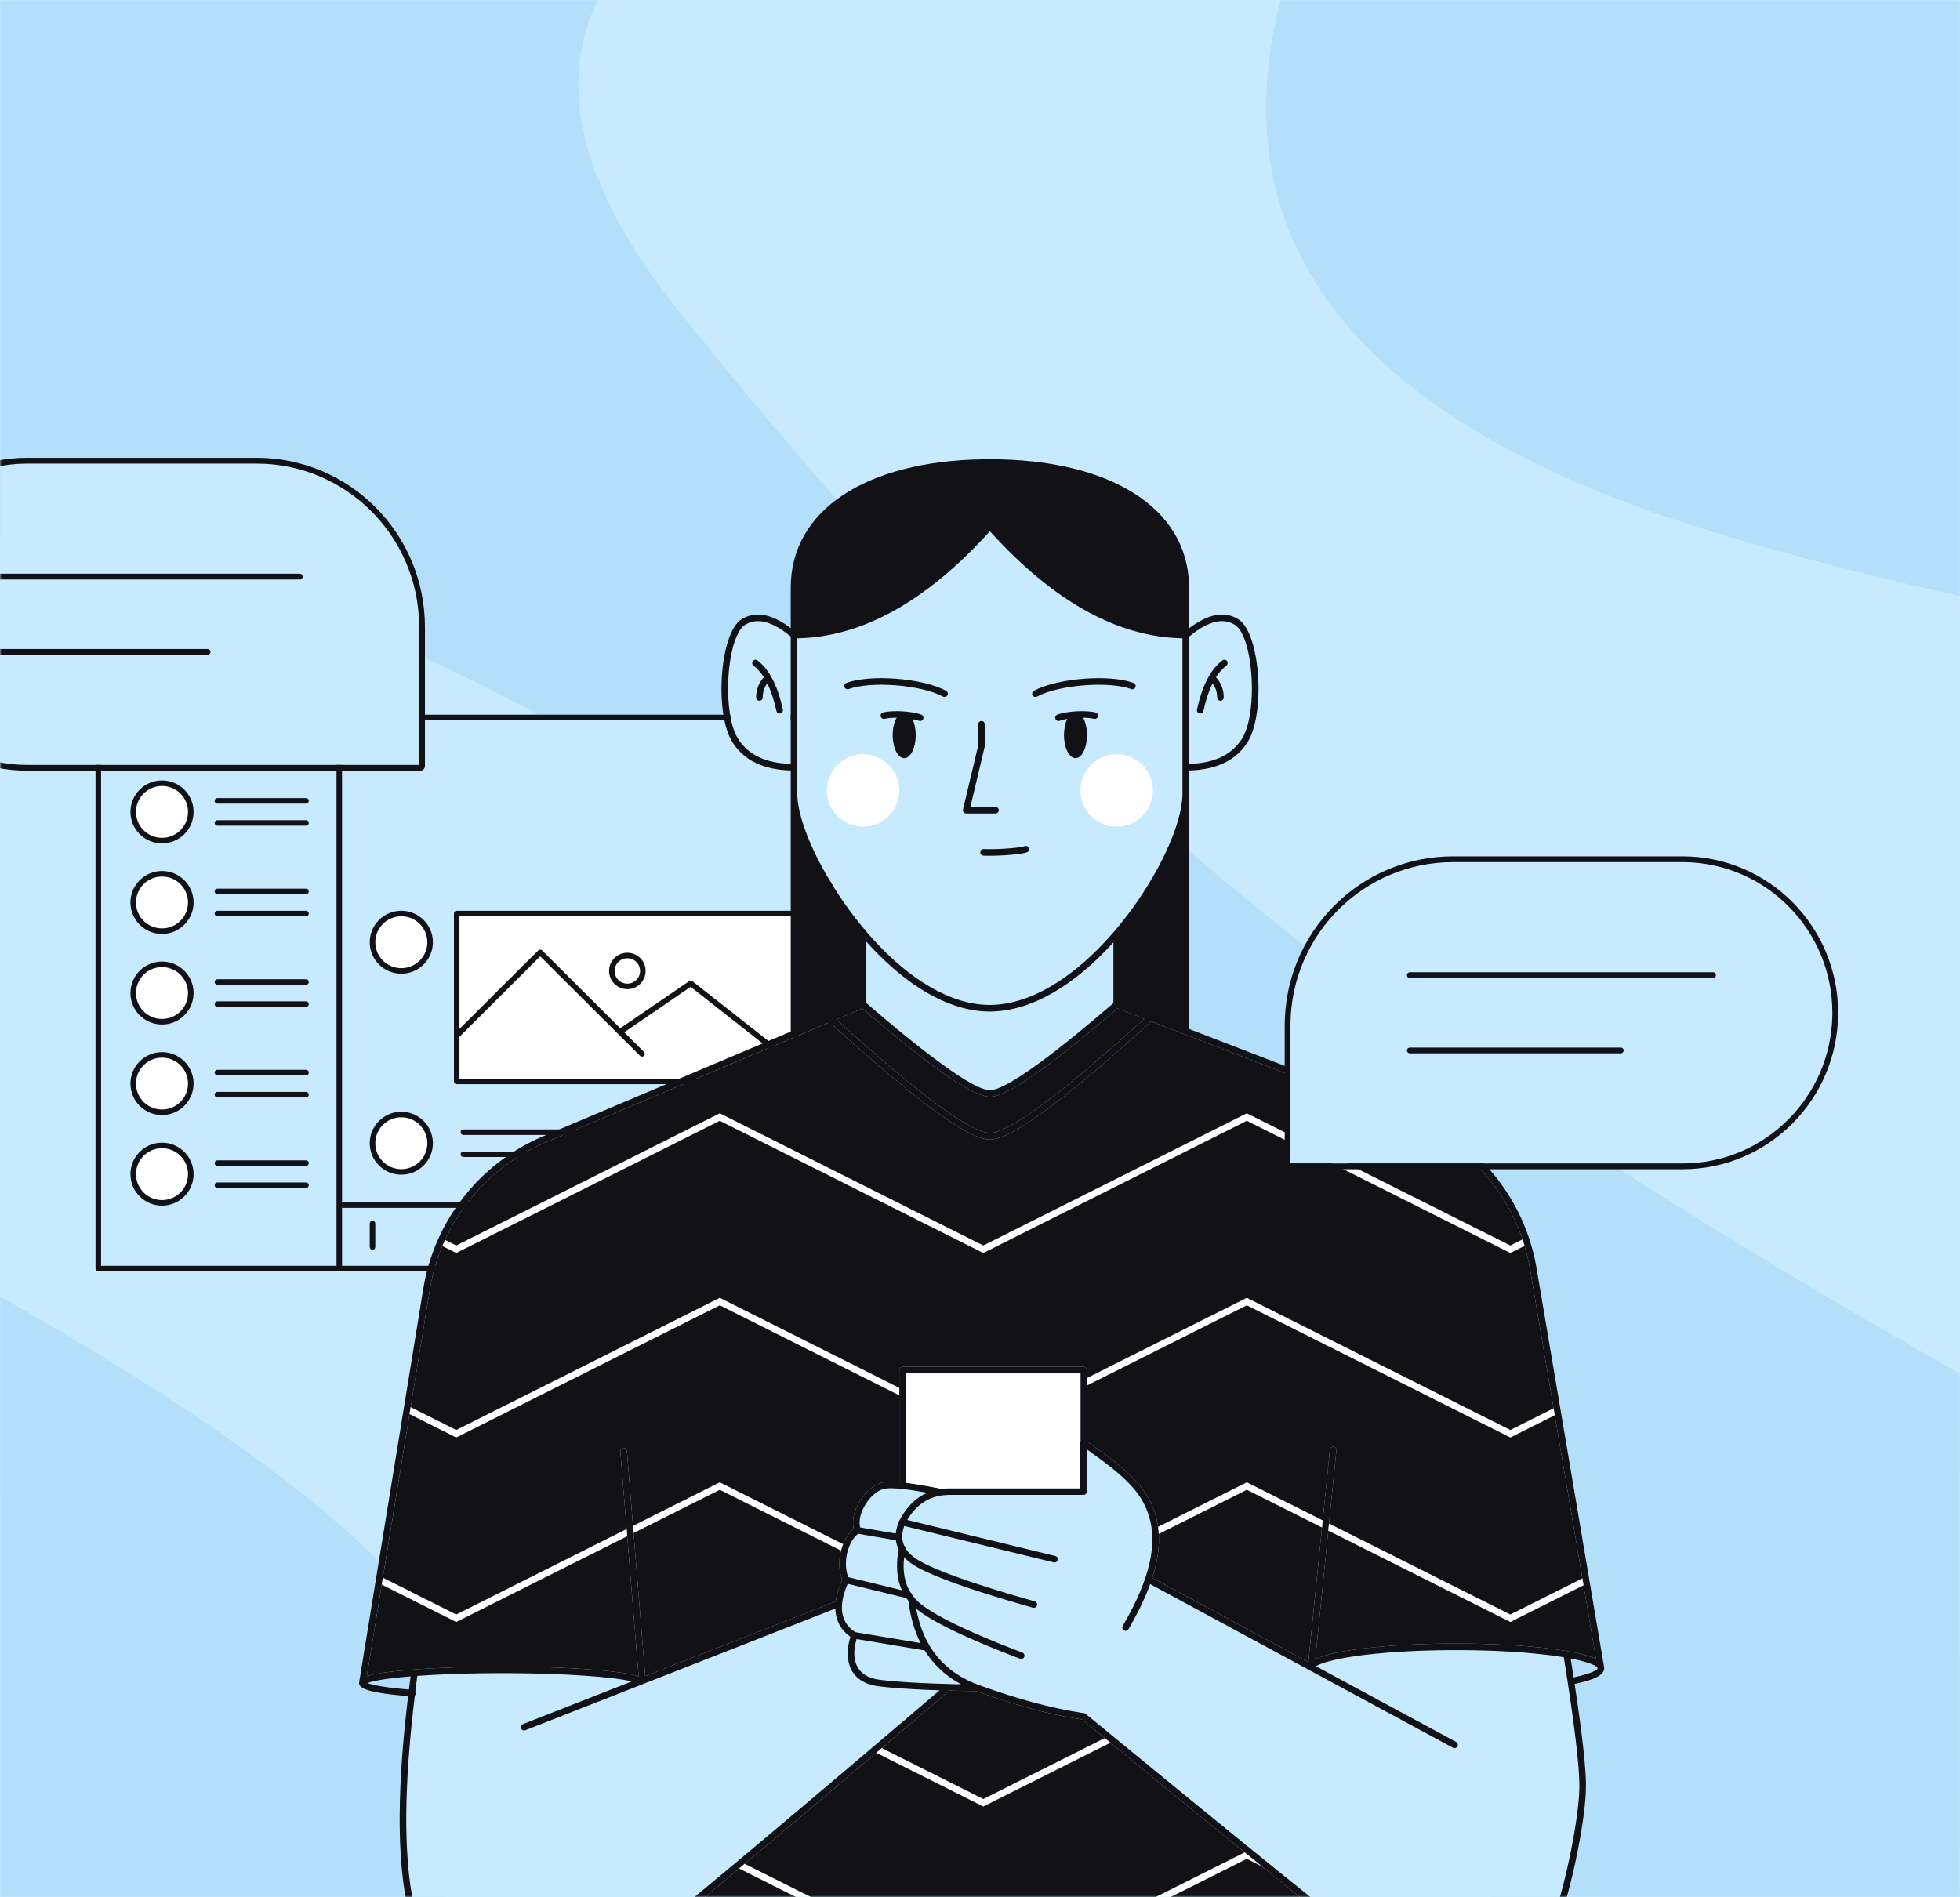
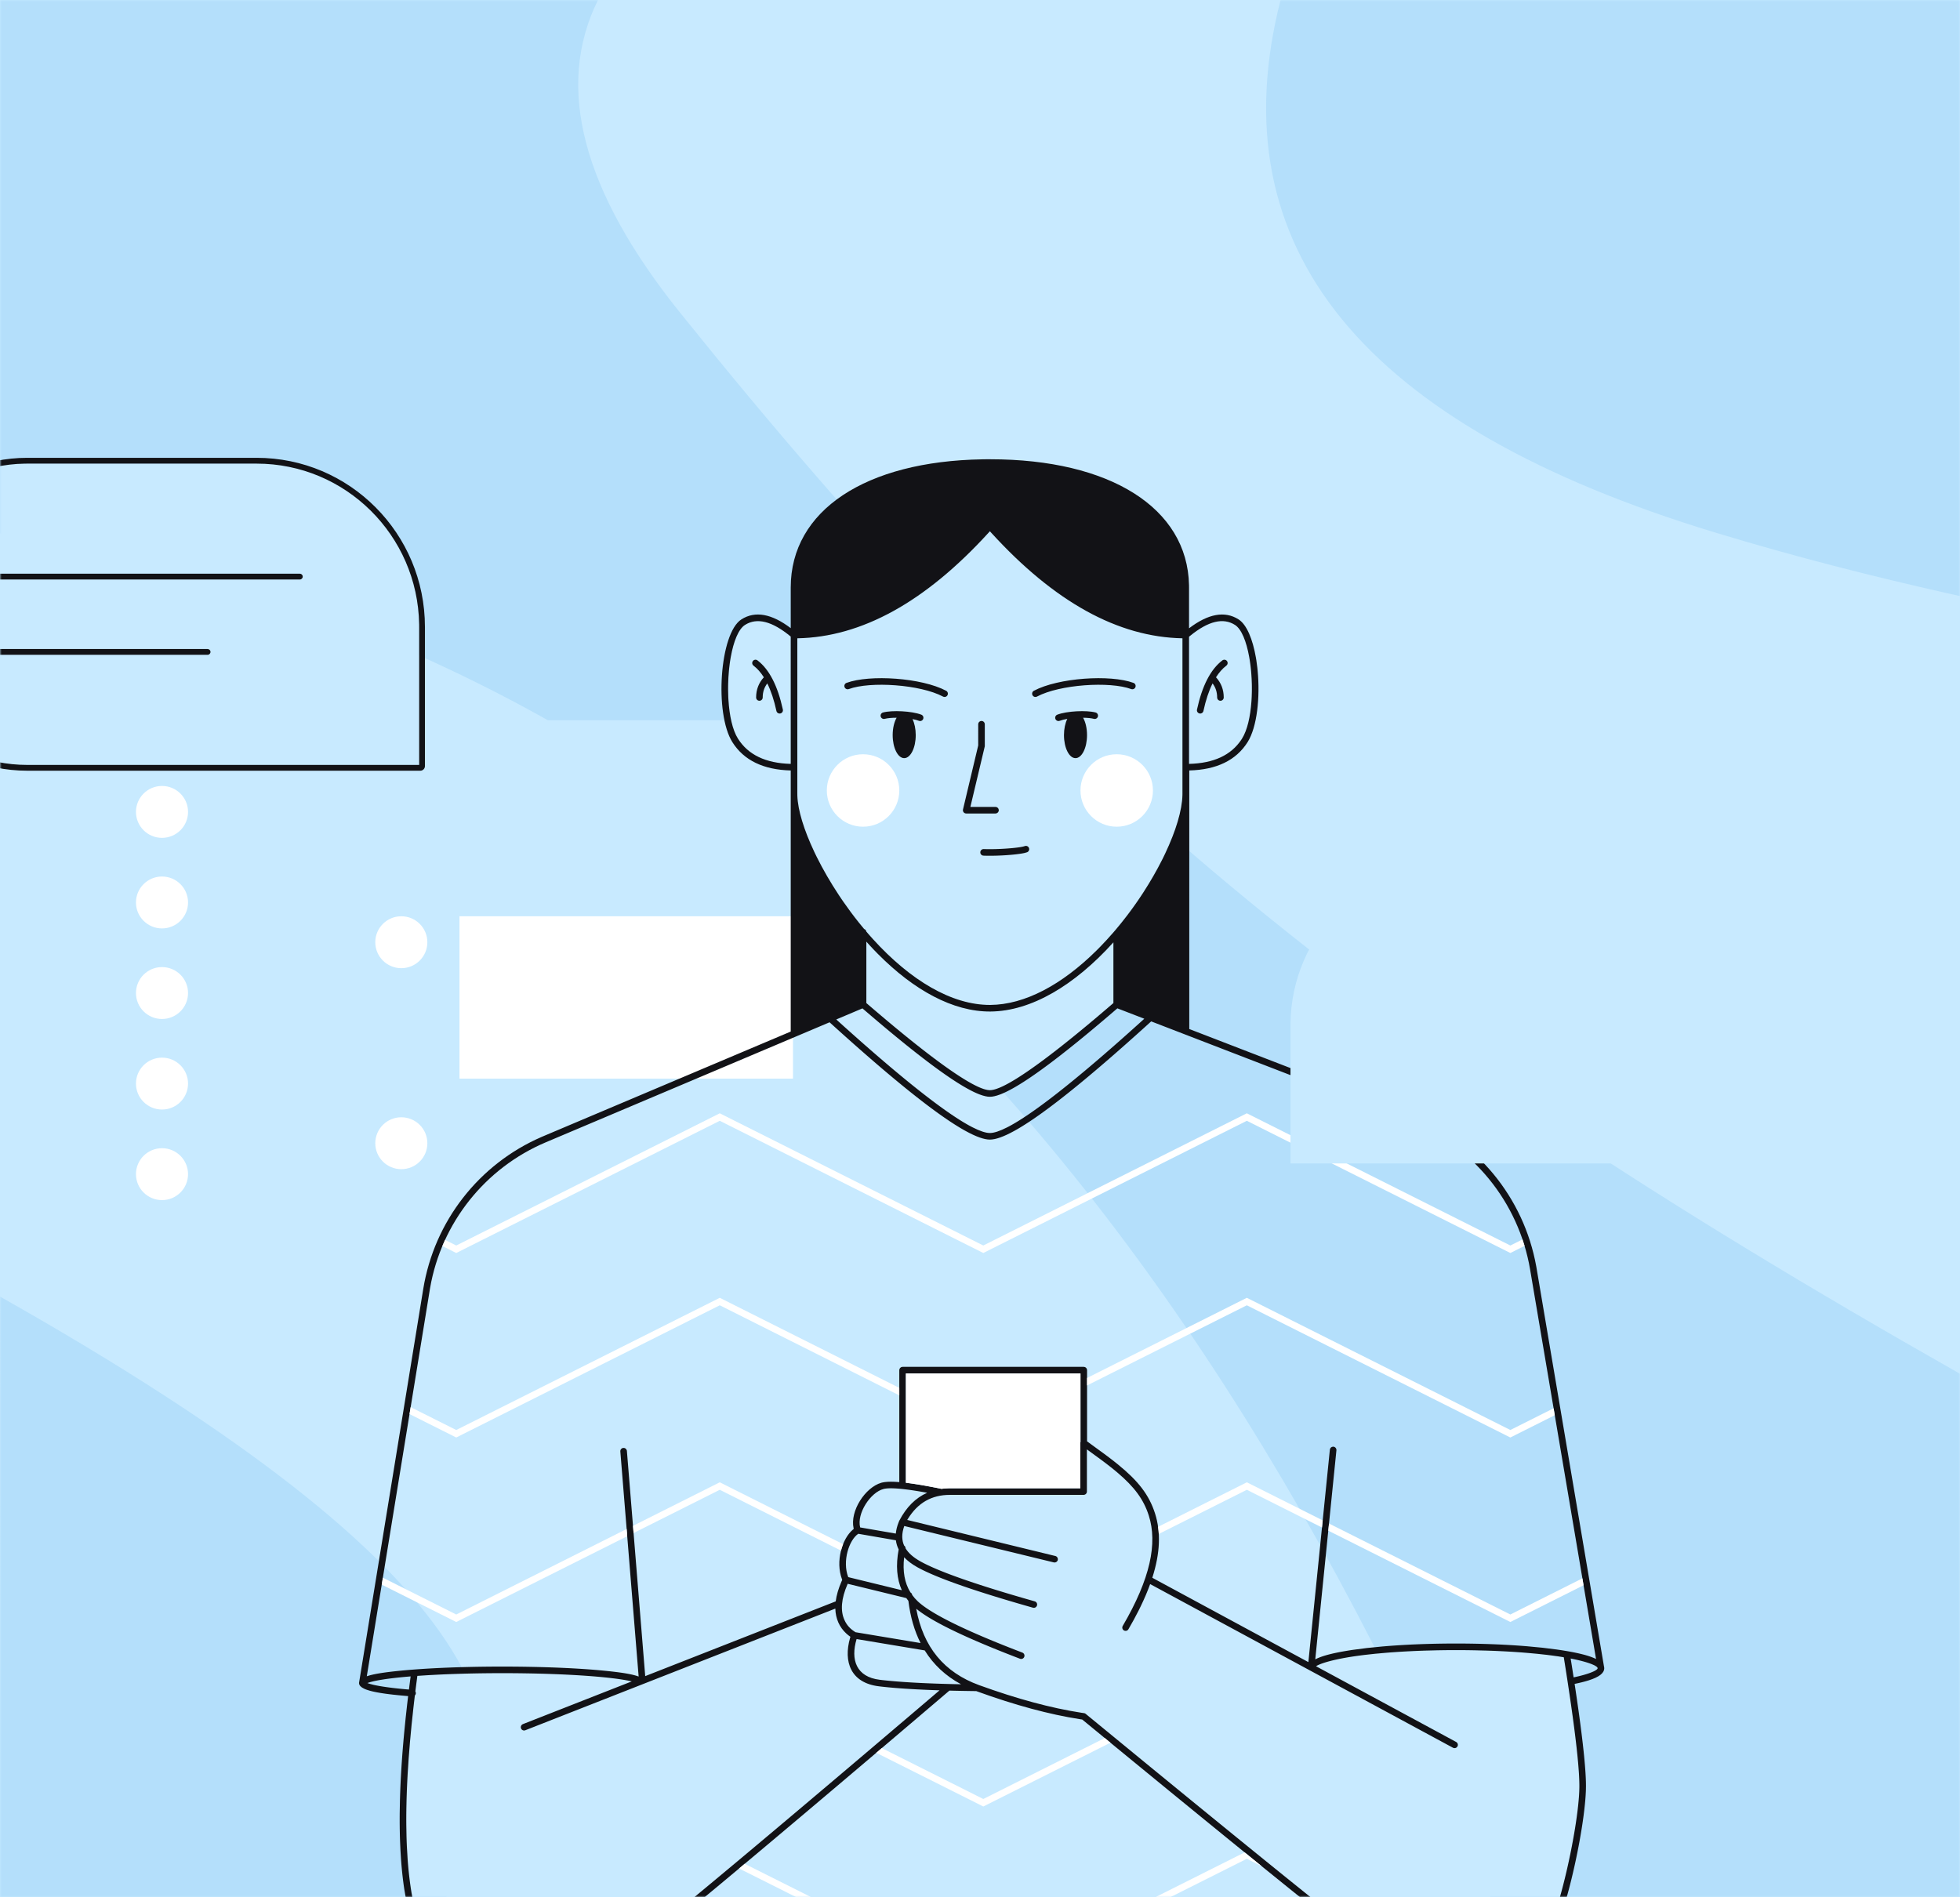
<svg xmlns="http://www.w3.org/2000/svg" xmlns:xlink="http://www.w3.org/1999/xlink" width="595px" height="576px" viewBox="0 0 595 576" version="1.1">
  <rect x="0" y="0" width="595" height="576" fill="#808080" stroke="none" />
  <title>03_Roaming SMS</title>
  <defs>
    <polygon id="path-1" points="0 0 595 0 595 576 0 576" />
  </defs>
  <g id="Page-1" stroke="none" stroke-width="1" fill="none" fill-rule="evenodd">
    <g id="01" transform="translate(-720, -1392)">
      <g id="03_Roaming-SMS" transform="translate(720, 1392)">
        <mask id="mask-2" fill="white">
          <use xlink:href="#path-1" />
        </mask>
        <use id="Mask" fill="#C8EAFF" xlink:href="#path-1" />
        <path d="M135.405,576 L9.09494702e-13,576 L0.003,393.658 C148.643,477.674 167.304,527.768 135.405,576 Z M206.507,95 C318.47,234.312 411.348,313.008 594.99,417.097 L595,576 L452.445,576 C349.008,330.201 198.194,192.186 9.09494702e-13,161.955 L9.09494702e-13,-0.003 L181.54,-0.003 C168.434,26.314 176.756,57.981 206.507,95 Z M595,5.68434189e-14 L595.006,180.978 L590.856,180.049 C568.661,175.044 545.419,169.188 520.9,161.755 C413.561,129.216 369.508,75.298 388.74,0.002 L595,5.68434189e-14 Z" id="Shape" fill="#B4DFFB" mask="url(#mask-2)" />
        <g id="Detail" mask="url(#mask-2)">
          <g transform="translate(29, 217)" id="Shape">
            <polygon fill="#C8EAFF" points="222.318 1.677 222.318 167.323 1.682 167.323 1.682 1.677" />
            <path d="M20.18,131.612 C24.545,131.612 28.084,135.14 28.084,139.492 C28.084,143.844 24.545,147.372 20.18,147.372 C15.815,147.372 12.276,143.844 12.276,139.492 C12.276,135.14 15.815,131.612 20.18,131.612 Z M92.829,122.223 C97.194,122.223 100.733,125.751 100.733,130.103 C100.733,134.455 97.194,137.983 92.829,137.983 C88.464,137.983 84.925,134.455 84.925,130.103 C84.925,125.751 88.464,122.223 92.829,122.223 Z M20.18,104.116 C24.545,104.116 28.084,107.644 28.084,111.996 C28.084,116.348 24.545,119.876 20.18,119.876 C15.815,119.876 12.276,116.348 12.276,111.996 C12.276,107.644 15.815,104.116 20.18,104.116 Z M211.724,61.195 L211.724,110.487 L110.486,110.487 L110.486,61.195 L211.724,61.195 Z M20.18,76.62 C24.545,76.62 28.084,80.148 28.084,84.5 C28.084,88.852 24.545,92.38 20.18,92.38 C15.815,92.38 12.276,88.852 12.276,84.5 C12.276,80.148 15.815,76.62 20.18,76.62 Z M92.829,61.195 C97.194,61.195 100.733,64.723 100.733,69.075 C100.733,73.427 97.194,76.955 92.829,76.955 C88.464,76.955 84.925,73.427 84.925,69.075 C84.925,64.723 88.464,61.195 92.829,61.195 Z M20.18,49.124 C24.545,49.124 28.084,52.652 28.084,57.004 C28.084,61.356 24.545,64.884 20.18,64.884 C15.815,64.884 12.276,61.356 12.276,57.004 C12.276,52.652 15.815,49.124 20.18,49.124 Z M20.18,21.628 C24.545,21.628 28.084,25.156 28.084,29.508 C28.084,33.86 24.545,37.388 20.18,37.388 C15.815,37.388 12.276,33.86 12.276,29.508 C12.276,25.156 15.815,21.628 20.18,21.628 Z" fill="#FFFFFF" />
-             <path d="M223.159,0 C223.595,0 223.953,0.33 223.996,0.753 L224,0.838 L224,168.162 C224,168.596 223.669,168.953 223.245,168.996 L223.159,169 L0.841,169 C0.405,169 0.047,168.67 0.004,168.247 L0,168.162 L0,0.838 C0,0.404 0.331,0.047 0.755,0.004 L0.841,0 L223.159,0 Z M73.153,1.676 L1.682,1.676 L1.682,167.323 L73.153,167.323 L73.153,1.676 Z M222.318,149.719 L74.835,149.719 L74.835,167.322 L222.318,167.323 L222.318,149.719 Z M84.084,153.64 C84.519,153.64 84.878,153.97 84.921,154.393 L84.925,154.478 L84.925,161.601 C84.925,162.064 84.548,162.44 84.084,162.44 C83.649,162.44 83.291,162.11 83.248,161.687 L83.243,161.601 L83.243,154.478 C83.243,154.015 83.62,153.64 84.084,153.64 Z M20.18,129.936 C25.474,129.936 29.766,134.214 29.766,139.492 C29.766,144.77 25.474,149.049 20.18,149.049 C14.886,149.049 10.595,144.77 10.595,139.492 C10.595,134.214 14.886,129.936 20.18,129.936 Z M222.318,148.043 L222.318,1.676 L74.835,1.676 L74.835,148.043 L222.318,148.043 Z M20.18,131.612 C15.815,131.612 12.276,135.14 12.276,139.492 C12.276,143.844 15.815,147.372 20.18,147.372 C24.545,147.372 28.084,143.844 28.084,139.492 C28.084,135.14 24.545,131.612 20.18,131.612 Z M63.904,142.007 C64.368,142.007 64.745,142.382 64.745,142.845 C64.745,143.279 64.414,143.636 63.99,143.679 L63.904,143.684 L36.997,143.684 C36.533,143.684 36.156,143.308 36.156,142.845 C36.156,142.411 36.487,142.054 36.911,142.011 L36.997,142.007 L63.904,142.007 Z M92.829,120.547 C98.123,120.547 102.414,124.825 102.414,130.103 C102.414,135.381 98.123,139.66 92.829,139.66 C87.535,139.66 83.243,135.381 83.243,130.103 C83.243,124.825 87.535,120.547 92.829,120.547 Z M92.829,122.223 C88.464,122.223 84.925,125.751 84.925,130.103 C84.925,134.455 88.464,137.983 92.829,137.983 C97.194,137.983 100.733,134.455 100.733,130.103 C100.733,125.751 97.194,122.223 92.829,122.223 Z M63.904,135.301 C64.368,135.301 64.745,135.676 64.745,136.139 C64.745,136.573 64.414,136.93 63.99,136.973 L63.904,136.977 L36.997,136.977 C36.533,136.977 36.156,136.602 36.156,136.139 C36.156,135.705 36.487,135.348 36.911,135.305 L36.997,135.301 L63.904,135.301 Z M185.658,132.618 C186.122,132.618 186.498,132.993 186.498,133.456 C186.498,133.89 186.168,134.247 185.744,134.29 L185.658,134.295 L111.664,134.295 C111.199,134.295 110.823,133.919 110.823,133.456 C110.823,133.022 111.154,132.665 111.578,132.622 L111.664,132.618 L185.658,132.618 Z M145.297,125.912 C145.762,125.912 146.138,126.287 146.138,126.75 C146.138,127.184 145.807,127.541 145.383,127.584 L145.297,127.588 L111.664,127.588 C111.199,127.588 110.823,127.213 110.823,126.75 C110.823,126.316 111.154,125.959 111.578,125.916 L111.664,125.912 L145.297,125.912 Z M20.18,102.439 C25.474,102.439 29.766,106.718 29.766,111.996 C29.766,117.274 25.474,121.553 20.18,121.553 C14.886,121.553 10.595,117.274 10.595,111.996 C10.595,106.718 14.886,102.439 20.18,102.439 Z M20.18,104.116 C15.815,104.116 12.276,107.644 12.276,111.996 C12.276,116.348 15.815,119.876 20.18,119.876 C24.545,119.876 28.084,116.348 28.084,111.996 C28.084,107.644 24.545,104.116 20.18,104.116 Z M63.904,114.511 C64.368,114.511 64.745,114.886 64.745,115.349 C64.745,115.783 64.414,116.14 63.99,116.183 L63.904,116.188 L36.997,116.188 C36.533,116.188 36.156,115.812 36.156,115.349 C36.156,114.915 36.487,114.558 36.911,114.515 L36.997,114.511 L63.904,114.511 Z M212.565,59.519 C213,59.519 213.358,59.849 213.401,60.271 L213.405,60.357 L213.405,111.325 C213.405,111.759 213.075,112.116 212.651,112.159 L212.565,112.164 L109.646,112.164 C109.21,112.164 108.852,111.834 108.809,111.411 L108.805,111.325 L108.805,60.357 C108.805,59.923 109.136,59.566 109.56,59.523 L109.646,59.519 L212.565,59.519 Z M134.991,73.348 L110.486,97.778 L110.486,110.487 L211.724,110.487 L211.724,107.048 L180.661,82.616 L160.5,96.409 L166.494,102.385 C166.823,102.713 166.823,103.243 166.494,103.571 C166.188,103.876 165.704,103.897 165.373,103.632 L165.305,103.571 L134.991,73.348 Z M63.904,107.805 C64.368,107.805 64.745,108.18 64.745,108.643 C64.745,109.077 64.414,109.434 63.99,109.477 L63.904,109.481 L36.997,109.481 C36.533,109.481 36.156,109.106 36.156,108.643 C36.156,108.209 36.487,107.852 36.911,107.809 L36.997,107.805 L63.904,107.805 Z M211.724,61.195 L110.486,61.195 L110.486,95.407 L134.396,71.57 C134.703,71.265 135.187,71.244 135.517,71.509 L135.586,71.57 L159.29,95.203 L180.22,80.884 C180.498,80.694 180.861,80.689 181.142,80.865 L181.216,80.918 L211.724,104.912 L211.724,61.195 Z M20.18,74.943 C25.474,74.943 29.766,79.222 29.766,84.5 C29.766,89.778 25.474,94.057 20.18,94.057 C14.886,94.057 10.595,89.778 10.595,84.5 C10.595,79.222 14.886,74.943 20.18,74.943 Z M20.18,76.62 C15.815,76.62 12.276,80.148 12.276,84.5 C12.276,88.852 15.815,92.38 20.18,92.38 C24.545,92.38 28.084,88.852 28.084,84.5 C28.084,80.148 24.545,76.62 20.18,76.62 Z M63.904,87.015 C64.368,87.015 64.745,87.39 64.745,87.853 C64.745,88.287 64.414,88.644 63.99,88.687 L63.904,88.691 L36.997,88.691 C36.533,88.691 36.156,88.316 36.156,87.853 C36.156,87.419 36.487,87.062 36.911,87.019 L36.997,87.015 L63.904,87.015 Z M161.441,72.261 C164.506,72.261 166.991,74.738 166.991,77.794 C166.991,80.849 164.506,83.326 161.441,83.326 C158.377,83.326 155.892,80.849 155.892,77.794 C155.892,74.738 158.377,72.261 161.441,72.261 Z M63.904,80.309 C64.368,80.309 64.745,80.684 64.745,81.147 C64.745,81.581 64.414,81.938 63.99,81.981 L63.904,81.985 L36.997,81.985 C36.533,81.985 36.156,81.61 36.156,81.147 C36.156,80.713 36.487,80.356 36.911,80.313 L36.997,80.309 L63.904,80.309 Z M161.441,73.938 C159.305,73.938 157.574,75.664 157.574,77.794 C157.574,79.923 159.305,81.65 161.441,81.65 C163.578,81.65 165.309,79.923 165.309,77.794 C165.309,75.664 163.578,73.938 161.441,73.938 Z M92.829,59.519 C98.123,59.519 102.414,63.797 102.414,69.075 C102.414,74.353 98.123,78.632 92.829,78.632 C87.535,78.632 83.243,74.353 83.243,69.075 C83.243,63.797 87.535,59.519 92.829,59.519 Z M92.829,61.195 C88.464,61.195 84.925,64.723 84.925,69.075 C84.925,73.427 88.464,76.955 92.829,76.955 C97.194,76.955 100.733,73.427 100.733,69.075 C100.733,64.723 97.194,61.195 92.829,61.195 Z M20.18,47.447 C25.474,47.447 29.766,51.726 29.766,57.004 C29.766,62.282 25.474,66.561 20.18,66.561 C14.886,66.561 10.595,62.282 10.595,57.004 C10.595,51.726 14.886,47.447 20.18,47.447 Z M20.18,49.124 C15.815,49.124 12.276,52.652 12.276,57.004 C12.276,61.356 15.815,64.884 20.18,64.884 C24.545,64.884 28.084,61.356 28.084,57.004 C28.084,52.652 24.545,49.124 20.18,49.124 Z M63.904,59.519 C64.368,59.519 64.745,59.894 64.745,60.357 C64.745,60.791 64.414,61.148 63.99,61.191 L63.904,61.195 L36.997,61.195 C36.533,61.195 36.156,60.82 36.156,60.357 C36.156,59.923 36.487,59.566 36.911,59.523 L36.997,59.519 L63.904,59.519 Z M63.904,52.812 C64.368,52.812 64.745,53.188 64.745,53.651 C64.745,54.085 64.414,54.442 63.99,54.485 L63.904,54.489 L36.997,54.489 C36.533,54.489 36.156,54.114 36.156,53.651 C36.156,53.217 36.487,52.86 36.911,52.817 L36.997,52.812 L63.904,52.812 Z M20.18,19.951 C25.474,19.951 29.766,24.23 29.766,29.508 C29.766,34.786 25.474,39.064 20.18,39.064 C14.886,39.064 10.595,34.786 10.595,29.508 C10.595,24.23 14.886,19.951 20.18,19.951 Z M20.18,21.628 C15.815,21.628 12.276,25.156 12.276,29.508 C12.276,33.86 15.815,37.388 20.18,37.388 C24.545,37.388 28.084,33.86 28.084,29.508 C28.084,25.156 24.545,21.628 20.18,21.628 Z M63.904,32.023 C64.368,32.023 64.745,32.398 64.745,32.861 C64.745,33.295 64.414,33.652 63.99,33.695 L63.904,33.699 L36.997,33.699 C36.533,33.699 36.156,33.324 36.156,32.861 C36.156,32.427 36.487,32.07 36.911,32.027 L36.997,32.023 L63.904,32.023 Z M63.904,25.316 C64.368,25.316 64.745,25.692 64.745,26.155 C64.745,26.589 64.414,26.946 63.99,26.989 L63.904,26.993 L36.997,26.993 C36.533,26.993 36.156,26.618 36.156,26.155 C36.156,25.721 36.487,25.364 36.911,25.321 L36.997,25.316 L63.904,25.316 Z" fill="#121216" />
          </g>
        </g>
        <g id="Detail" mask="url(#mask-2)">
          <g transform="translate(45, 186.5) scale(-1, 1) translate(-45, -186.5) translate(-39, 139)" id="Shape">
            <path d="M120.75,1.759 L51.1,1.759 C24.117,1.759 2.192,23.529 1.757,50.55 L1.75,51.37 L1.75,93.241 L120.75,93.241 C145.628,93.241 165.842,73.169 166.244,48.256 L166.25,47.5 C166.25,22.491 146.284,2.169 121.502,1.765 L120.75,1.759 Z" fill="#C8EAFF" />
            <path d="M120.75,0 C146.845,0 168,21.266 168,47.5 C168,73.734 146.845,95 120.75,95 L1.4,95 C0.627,95 0,94.37 0,93.593 L0,51.37 C0,22.999 22.878,0 51.1,0 L120.75,0 Z M120.75,1.759 L51.1,1.759 C24.117,1.759 2.192,23.529 1.757,50.55 L1.75,51.37 L1.75,93.241 L120.75,93.241 C145.628,93.241 165.842,73.169 166.244,48.256 L166.25,47.5 C166.25,22.491 146.284,2.169 121.502,1.765 L120.75,1.759 Z M130.025,58.056 C130.508,58.056 130.9,58.449 130.9,58.935 C130.9,59.421 130.508,59.815 130.025,59.815 L65.975,59.815 C65.492,59.815 65.1,59.421 65.1,58.935 C65.1,58.449 65.492,58.056 65.975,58.056 L130.025,58.056 Z M130.025,35.185 C130.508,35.185 130.9,35.579 130.9,36.065 C130.9,36.551 130.508,36.944 130.025,36.944 L37.975,36.944 C37.492,36.944 37.1,36.551 37.1,36.065 C37.1,35.579 37.492,35.185 37.975,35.185 L130.025,35.185 Z" fill="#121216" />
          </g>
        </g>
        <g id="Man" mask="url(#mask-2)" fill-rule="nonzero">
          <g transform="translate(108.999, 139.442)" id="Shape">
            <path d="M144.582,348.954 C144.623,350.49 144.933,351.887 145.489,353.15 C146.01,354.335 146.723,355.343 147.579,356.198 L147.84,356.451 L148.085,356.673 C148.326,356.886 148.559,357.073 148.799,357.25 L149.041,357.423 L149.161,357.504 L149.055,357.864 C148.973,358.15 148.898,358.434 148.83,358.716 L148.703,359.279 C147.307,365.915 149.81,371.581 157.82,372.551 L158.69,372.652 L159.595,372.75 L160.533,372.845 L161.505,372.936 L162.511,373.024 L164.083,373.148 L165.731,373.265 L167.455,373.373 L169.256,373.474 L171.132,373.567 L172.425,373.624 L174.429,373.704 L176.23,373.765 L167.346,381.332 L154.213,392.49 L143.545,401.531 L133.644,409.897 L125.769,416.531 L118.459,422.668 L113.899,426.484 L107.53,431.794 L103.597,435.058 L99.035,438.828 L95.668,441.596 L92.552,444.142 L89.688,446.468 L87.075,448.573 L85.281,450.006 L83.36,451.524 L83.322,451.524 L83.321,451.555 L83.108,451.724 L81.643,452.867 L80.32,453.886 L79.139,454.781 L78.43,455.308 L77.784,455.78 L77.201,456.197 L76.681,456.559 L76.445,456.719 C69.625,461.285 59.757,465.12 50.695,466.066 C39.079,467.278 29.491,463.91 23.116,455.072 C19.838,450.527 17.474,444.115 16.031,435.841 L15.909,435.127 L15.724,433.966 L15.636,433.377 L15.551,432.781 L15.389,431.574 L15.312,430.961 L15.168,429.719 L15.1,429.088 L15.034,428.453 L14.884,426.837 L14.857,426.51 L14.753,425.186 C14.679,424.184 14.615,423.162 14.561,422.121 L14.51,421.073 L14.452,419.655 L14.406,418.214 C14.383,417.407 14.366,416.59 14.354,415.761 L14.341,414.51 L14.335,412.988 L14.341,411.442 L14.358,409.873 L14.372,409.08 L14.415,407.148 L14.443,406.169 L14.512,404.186 L14.597,402.17 L14.646,401.149 L14.757,399.082 C15.09,393.247 15.622,387.017 16.351,380.391 L16.511,378.965 L16.79,376.562 L16.936,375.347 C17.106,375.184 17.219,374.959 17.239,374.705 C17.253,374.527 17.219,374.356 17.148,374.205 L17.087,374.096 L17.283,372.543 L17.695,369.382 L18.592,369.319 L20.144,369.217 L21.74,369.123 L23.378,369.035 L24.212,368.994 L25.909,368.916 L27.642,368.846 L29.408,368.784 L32.117,368.704 L33.958,368.66 L35.824,368.623 L37.714,368.595 L39.625,368.574 L41.555,368.562 L43.501,368.558 L45.447,368.562 L47.377,368.574 L49.288,368.595 L52.114,368.64 L53.969,368.681 L55.796,368.728 L57.594,368.784 L60.231,368.881 L61.946,368.954 L63.624,369.035 L65.262,369.123 L66.858,369.217 L68.41,369.319 L69.915,369.427 L71.372,369.541 L72.777,369.662 L74.002,369.777 L75.055,369.884 L76.065,369.994 L77.495,370.165 L77.949,370.223 L78.821,370.342 L79.646,370.464 L80.421,370.589 L80.79,370.652 L81.49,370.78 L81.821,370.845 L82.444,370.977 L82.792,371.057 L49.733,384.031 L49.627,384.08 C49.185,384.315 48.98,384.85 49.167,385.327 C49.355,385.805 49.868,386.057 50.353,385.929 L50.464,385.893 L144.582,348.954 Z M220.955,300.618 L225.15,303.679 L226.087,304.377 L226.988,305.061 L227.425,305.398 L228.273,306.062 L229.086,306.716 L229.48,307.039 L230.243,307.677 C235.346,312.012 238.163,315.769 239.737,320.689 C241.661,326.707 241.083,333.888 237.563,342.703 L237.144,343.727 C236.928,344.243 236.702,344.764 236.466,345.291 L235.981,346.353 C234.818,348.847 233.438,351.464 231.832,354.213 C231.553,354.69 231.714,355.303 232.191,355.581 C232.668,355.86 233.28,355.699 233.559,355.222 C234.546,353.533 235.451,351.889 236.275,350.289 L236.68,349.492 L237.225,348.389 C238.257,346.264 239.141,344.218 239.882,342.247 L240.153,341.511 L332.091,391.204 L332.197,391.254 C332.662,391.44 333.203,391.251 333.446,390.8 C333.69,390.349 333.552,389.794 333.142,389.506 L333.042,389.445 L290.505,366.455 L290.617,366.384 L290.74,366.312 L290.981,366.183 L291.327,366.018 L291.724,365.849 L292.076,365.712 L292.46,365.573 L293.093,365.362 L293.793,365.149 L294.296,365.007 L294.828,364.864 L295.388,364.722 L295.976,364.581 L296.909,364.371 L297.565,364.232 L298.247,364.096 L299.318,363.895 L300.446,363.7 L301.628,363.512 L302.701,363.355 L303.381,363.26 L304.072,363.169 L305.49,362.992 C307.137,362.795 308.874,362.617 310.686,362.458 L311.599,362.381 L313.225,362.252 L314.886,362.135 L315.729,362.08 L317.873,361.954 L320.062,361.845 L320.951,361.806 L321.845,361.77 L323.653,361.706 C324.462,361.68 325.278,361.657 326.1,361.638 L327.337,361.612 L329.209,361.582 L330.151,361.571 L332.047,361.559 L333.955,361.559 L335.851,361.571 L336.794,361.582 L338.665,361.612 C339.493,361.627 340.315,361.647 341.131,361.669 L342.349,361.706 L344.157,361.77 L345.052,361.806 L345.94,361.845 L347.695,361.931 L348.562,361.978 L350.273,362.08 L351.116,362.135 L352.778,362.252 L354.404,362.381 C356.241,362.533 358.004,362.704 359.681,362.895 L360.512,362.992 L361.93,363.169 C362.395,363.229 362.852,363.291 363.301,363.355 L363.968,363.451 L364.774,363.574 L365.724,363.728 L366.23,366.903 L366.895,371.203 L367.504,375.263 L367.968,378.461 L368.392,381.492 L368.703,383.796 L368.989,385.992 L369.249,388.081 L369.483,390.063 L369.643,391.478 L369.788,392.833 L369.919,394.128 L370.071,395.759 L370.168,396.912 L370.276,398.356 L370.321,399.037 L370.375,400.008 L370.416,400.918 L370.435,401.492 L370.447,402.038 L370.454,402.557 L370.454,403.162 L370.447,403.528 L370.423,404.292 L370.406,404.689 L370.36,405.511 L370.3,406.37 L370.226,407.264 L370.138,408.19 L370.037,409.146 L369.924,410.132 L369.797,411.143 L369.659,412.179 L369.51,413.237 L369.349,414.315 L369.178,415.412 L368.996,416.524 L368.804,417.651 L368.499,419.363 L368.174,421.094 L367.947,422.257 L367.712,423.423 L367.47,424.591 L367.221,425.758 L366.965,426.923 L366.703,428.084 L366.435,429.238 L366.161,430.384 L365.883,431.519 L365.601,432.641 L365.314,433.749 L365.023,434.84 L364.729,435.912 L364.433,436.964 L364.133,437.992 L363.832,438.996 L363.529,439.972 L363.377,440.449 L363.073,441.381 L362.767,442.281 L362.615,442.719 L362.309,443.566 L362.004,444.377 L361.852,444.767 L361.548,445.518 L361.246,446.226 C360.543,447.828 359.855,449.066 359.206,449.824 C358.221,450.973 356.36,452.03 353.915,452.959 L353.524,453.104 L352.822,453.352 L352.278,453.534 L351.718,453.711 L350.95,453.942 C350.604,454.043 350.25,454.142 349.89,454.239 L349.345,454.382 L348.509,454.591 L348.084,454.693 L347.219,454.891 L346.78,454.986 L346.337,455.08 L345.438,455.262 L344.523,455.435 L343.595,455.6 L342.43,455.792 L341.911,455.873 L340.863,456.026 L339.805,456.169 L338.739,456.3 L337.665,456.42 L336.857,456.503 L336.046,456.58 L334.964,456.671 L334.422,456.712 L333.88,456.751 L332.798,456.818 L331.988,456.861 L331.18,456.896 L330.108,456.932 L329.088,456.955 L328.581,456.962 L328.076,456.965 L327.074,456.964 C326.409,456.958 325.752,456.945 325.105,456.923 L324.14,456.883 L323.192,456.831 C318.188,456.518 313.918,455.646 311.419,454.087 L311.175,453.929 L310.973,453.791 L310.281,453.306 L309.748,452.923 L309.158,452.492 L308.512,452.013 L307.048,450.911 L305.8,449.959 L303.938,448.522 L301.848,446.893 L298.916,444.587 L295.628,441.982 L291.214,438.461 L287.144,435.198 L280.851,430.127 L274.903,425.314 L266.177,418.228 L253.993,408.294 L240.391,397.166 L220.537,380.874 L220.484,380.839 L220.397,380.79 L220.298,380.748 L220.242,380.73 L220.124,380.702 L219.241,380.569 C210.043,379.149 199.718,376.362 188.269,372.206 C177.616,368.338 171.262,360.64 169.143,348.993 C169.303,349.124 169.469,349.257 169.642,349.391 L169.906,349.593 L170.384,349.945 L170.634,350.124 L171.154,350.485 L171.425,350.668 L171.702,350.851 L172.279,351.223 L172.884,351.601 L173.518,351.984 L174.179,352.373 L174.869,352.767 L175.957,353.368 L177.109,353.982 L177.912,354.398 L178.744,354.82 L179.604,355.248 L180.492,355.681 L181.409,356.119 L182.837,356.788 L183.825,357.241 L184.841,357.699 L185.886,358.163 L187.507,358.87 L189.191,359.59 L190.94,360.323 L192.753,361.068 L193.997,361.572 L195.917,362.339 L198.577,363.382 L200.647,364.18 C201.163,364.377 201.741,364.119 201.938,363.603 C202.121,363.124 201.912,362.591 201.468,362.359 L201.361,362.312 L199.321,361.526 L197.344,360.752 L195.431,359.992 L193.581,359.245 L192.383,358.754 L191.213,358.269 L188.958,357.316 L187.342,356.617 L185.789,355.931 L184.299,355.258 L182.874,354.599 L181.513,353.952 L180.64,353.529 L179.797,353.111 L178.981,352.699 L178.194,352.294 L177.436,351.894 L176.706,351.5 L175.664,350.921 L175.005,350.542 L174.222,350.077 L173.483,349.621 L172.924,349.264 L172.394,348.912 L172.139,348.739 L171.651,348.396 L171.418,348.227 L171.192,348.06 L170.762,347.729 L170.458,347.486 L170.17,347.245 L169.811,346.93 L169.642,346.775 C168.995,346.17 168.42,345.521 167.918,344.827 C167.884,344.5 167.69,344.206 167.395,344.05 C165.62,341.188 164.976,337.637 165.471,333.361 C166.409,334.369 167.601,335.298 169.044,336.143 L169.485,336.395 L170.146,336.751 L170.855,337.115 L171.456,337.412 L172.088,337.713 L172.751,338.018 L173.445,338.328 L174.169,338.643 L174.924,338.962 L176.114,339.45 L176.946,339.781 L178.251,340.286 L179.16,340.629 L180.58,341.151 L181.566,341.505 L183.102,342.045 L184.707,342.595 L185.815,342.968 L187.536,343.536 L188.722,343.921 L190.558,344.506 L191.821,344.902 L193.114,345.303 L195.112,345.914 L197.18,346.534 L200.045,347.379 L202.275,348.024 L204.574,348.681 C205.106,348.831 205.658,348.522 205.809,347.991 C205.949,347.498 205.693,346.986 205.23,346.795 L205.12,346.756 L202.137,345.903 L199.979,345.275 L197.888,344.658 L195.864,344.051 L193.907,343.454 L192.017,342.868 L190.195,342.292 L188.44,341.727 L186.753,341.172 L185.665,340.808 L184.607,340.449 L183.077,339.918 L182.094,339.57 L181.142,339.227 L179.769,338.721 L178.891,338.39 L178.043,338.063 L176.828,337.582 L176.055,337.267 L175.313,336.957 L174.255,336.5 L173.588,336.202 L172.643,335.763 L171.766,335.335 L171.219,335.056 L170.702,334.781 L170.455,334.645 C168.314,333.458 166.8,332.135 165.901,330.652 C165.905,330.314 165.737,330 165.463,329.814 C165.141,329.077 164.958,328.303 164.915,327.489 C164.929,327.377 164.924,327.268 164.9,327.164 C164.892,326.248 165.052,325.282 165.38,324.263 L165.511,323.878 L210.904,334.93 L211.019,334.951 C211.477,335.007 211.917,334.74 212.078,334.306 L212.112,334.195 L212.133,334.08 C212.19,333.621 211.922,333.181 211.489,333.02 L211.377,332.986 L166.411,322.038 L166.58,321.759 C169.526,316.955 173.627,314.539 178.97,314.431 L179.345,314.428 L219.955,314.428 L220.072,314.421 C220.531,314.368 220.895,314.003 220.948,313.544 L220.955,313.428 L220.955,300.618 Z M151.038,358.206 L171.717,361.652 C174.301,365.828 177.817,369.168 182.257,371.66 L182.754,371.933 L180.206,371.878 L178.735,371.841 L176.592,371.777 L174.525,371.706 L172.535,371.627 L170.621,371.541 L168.784,371.446 L167.022,371.344 L165.338,371.233 L163.729,371.115 L162.699,371.032 L161.218,370.901 L159.814,370.762 L158.92,370.666 L158.06,370.565 C151.054,369.717 149.211,364.65 150.955,358.491 L151.038,358.206 Z M148.336,341.42 L166.128,345.765 C166.328,346.051 166.538,346.332 166.76,346.606 C167.322,351.203 168.465,355.288 170.186,358.856 L170.462,359.415 L150.709,356.124 C149.198,355.181 148.1,354.121 147.319,352.345 C146.164,349.718 146.289,346.277 148.156,341.839 L148.336,341.42 Z M151.551,326.238 L162.969,328.214 C163.09,329.187 163.371,330.117 163.811,331 C162.942,335.638 163.206,339.65 164.612,343.005 L164.773,343.375 L148.5,339.401 C146.675,334.639 148.665,328.363 151.396,326.347 L151.551,326.238 Z M161.475,312.427 L162.064,312.436 L162.834,312.469 L163.385,312.504 L163.967,312.55 L164.579,312.606 L165.221,312.674 L166.24,312.795 L166.957,312.889 L167.703,312.994 L168.48,313.109 L169.7,313.303 L170.987,313.521 L171.882,313.68 L172.466,313.788 C169.091,315.269 166.339,317.954 164.236,321.82 L164.013,322.239 L163.992,322.282 L163.797,322.754 C163.388,323.794 163.12,324.798 162.991,325.767 L162.944,326.18 L152.12,324.308 C151.056,320.14 155.117,313.857 159.039,312.687 L159.246,312.63 L159.38,312.599 L159.671,312.544 L159.993,312.499 L160.346,312.465 L160.534,312.452 L160.933,312.434 L161.362,312.427 L161.475,312.427 Z M154.001,146.451 L154.442,146.944 L155.023,147.581 L155.606,148.209 L156.191,148.829 L157.073,149.742 L157.553,150.23 C168.468,161.229 180.34,167.728 191.61,167.671 C203.891,167.607 216.916,159.88 228.549,147.16 L229.001,146.662 L229.001,165.099 L226.916,166.891 L224.558,168.896 L223.408,169.867 L221.717,171.284 L220.614,172.202 L218.994,173.54 L216.9,175.25 L214.881,176.875 L213.417,178.038 L211.997,179.153 L211.073,179.87 L209.724,180.906 L208.417,181.894 L207.154,182.834 L206.337,183.434 L205.538,184.013 L204.758,184.571 L203.998,185.107 L202.895,185.871 L202.183,186.354 L201.491,186.816 L200.818,187.256 L200.165,187.675 L199.532,188.072 L198.918,188.448 L198.323,188.803 L197.748,189.136 L197.193,189.448 L196.658,189.738 L196.397,189.875 L195.892,190.134 L195.405,190.37 L195.17,190.481 L194.713,190.685 L194.277,190.868 C193.242,191.286 192.383,191.514 191.701,191.552 L191.501,191.558 L191.365,191.555 C191.026,191.542 190.642,191.48 190.212,191.37 L189.949,191.298 L189.582,191.184 L189.293,191.085 L188.995,190.974 L188.579,190.808 L188.145,190.622 L187.692,190.415 L186.976,190.066 L186.475,189.808 L185.955,189.528 L185.417,189.229 L184.859,188.908 L184.283,188.568 L183.688,188.206 L183.074,187.824 L182.441,187.422 L181.789,186.999 L181.119,186.555 L180.43,186.091 L179.362,185.357 L178.626,184.841 L177.872,184.306 L177.099,183.749 L175.906,182.877 L174.67,181.958 L173.393,180.994 L172.075,179.983 L170.716,178.927 L169.315,177.824 L168.358,177.064 L166.889,175.885 L165.378,174.661 L163.301,172.957 L162.235,172.075 L160.603,170.714 L158.363,168.827 L156.051,166.86 L154.001,165.1 L154.001,146.451 Z M191.501,21.855 L191.946,22.346 C210.876,43.096 230.02,53.785 249.373,54.338 L249.96,54.352 L249.96,101.543 L249.955,101.938 C249.855,106.46 248.057,112.512 245.015,119.069 L244.735,119.666 L244.23,120.717 L243.752,121.678 C242.295,124.571 240.616,127.533 238.751,130.481 L238.122,131.462 L237.415,132.541 L236.693,133.616 L235.954,134.687 L235.201,135.753 L234.819,136.284 L234.433,136.814 L233.651,137.868 L232.989,138.74 L232.317,139.607 L231.636,140.468 L230.41,141.977 L229.728,142.799 L229.178,143.448 L228.759,143.923 C228.73,143.955 228.702,143.986 228.675,144.015 C227.82,144.996 226.956,145.949 226.085,146.874 L225.211,147.788 L224.334,148.683 L223.846,149.17 C213.421,159.494 202.128,165.616 191.6,165.672 C180.097,165.729 167.699,158.417 156.435,146.161 L155.979,145.661 L155.117,144.698 L154.55,144.051 L153.988,143.394 C153.927,143.027 153.667,142.727 153.321,142.613 C152.783,141.971 152.249,141.319 151.717,140.655 C150.343,138.94 149.019,137.18 147.754,135.396 L147.003,134.323 L146.266,133.245 L145.626,132.289 C143.304,128.777 141.227,125.219 139.461,121.765 L138.987,120.826 L138.47,119.771 L138.192,119.187 C135.159,112.779 133.3,106.879 133.07,102.502 L133.053,102.108 L133.044,101.527 L133.044,54.352 C152.389,54.003 171.537,43.518 190.482,22.972 L191.056,22.346 L191.501,21.855 Z M265.905,50.293 C267.841,51.52 269.284,55.102 270.139,59.585 L270.215,59.995 L270.354,60.805 L270.418,61.216 L270.538,62.05 L270.62,62.684 L270.694,63.324 L270.783,64.188 L270.866,65.17 C270.917,65.827 270.956,66.491 270.984,67.157 L271.018,68.158 L271.033,69.048 L271.035,69.938 L271.027,70.678 L271.008,71.414 L270.981,72.147 L270.934,73.019 L270.902,73.512 C270.588,77.932 269.717,81.963 268.217,84.53 L268.047,84.809 L267.855,85.107 C264.798,89.732 259.693,92.192 252.436,92.47 L251.96,92.486 L251.959,53.878 L252.313,53.587 C257.872,49.068 262.36,48.046 265.905,50.293 Z M130.717,53.559 L131.045,53.828 L131.044,92.484 C123.41,92.28 118.107,89.716 115.017,84.809 C113.413,82.261 112.488,78.096 112.163,73.512 L112.13,73.019 L112.084,72.147 C112.062,71.66 112.047,71.17 112.038,70.678 L112.029,69.938 L112.031,69.048 L112.047,68.158 C112.072,67.156 112.123,66.156 112.198,65.17 L112.282,64.188 L112.37,63.324 L112.444,62.684 L112.526,62.05 L112.646,61.216 L112.71,60.805 L112.849,59.995 C113.693,55.321 115.165,51.557 117.159,50.293 C120.697,48.05 125.174,49.064 130.717,53.559 Z" fill="#C8EAFF" />
            <path d="M191.612,0 C227.901,0 251.484,14.728 251.952,38.231 L251.959,38.946 L251.96,51.321 C257.743,46.918 262.785,45.947 266.976,48.604 C269.504,50.206 271.298,54.72 272.252,60.177 L272.395,61.047 C272.509,61.777 272.608,62.522 272.692,63.277 L272.786,64.188 C273.552,72.269 272.634,81.278 269.74,85.874 C266.256,91.407 260.314,94.271 252.03,94.484 L252.029,172.986 L319.285,198.937 C339.165,206.608 353.587,224.091 357.359,245.032 L357.47,245.668 L377.92,366.492 C377.974,366.676 378.001,366.865 378.001,367.058 C378.001,368.569 376.415,369.731 373.381,370.71 L372.755,370.903 L371.993,371.118 L371.181,371.328 L370.496,371.492 L370.141,371.573 L369.409,371.733 L369.009,371.815 L369.291,373.677 L369.68,376.318 L370.131,379.467 L370.462,381.866 L370.768,384.158 L371.049,386.342 L371.242,387.909 L371.478,389.906 L371.737,392.25 L371.874,393.577 L371.995,394.843 L372.136,396.438 L372.224,397.563 L372.298,398.629 L372.358,399.635 L372.404,400.58 L372.435,401.465 L372.447,402.022 L372.455,402.807 C372.455,403.17 372.449,403.55 372.437,403.944 L372.405,404.754 L372.359,405.602 L372.33,406.041 L372.262,406.943 C372.249,407.096 372.236,407.251 372.222,407.407 L372.133,408.359 L371.974,409.844 L371.786,411.39 L371.646,412.451 L371.412,414.084 L371.243,415.198 L371.062,416.328 L370.871,417.473 L370.67,418.632 L370.46,419.801 L370.24,420.98 L369.894,422.759 L369.652,423.951 L369.403,425.145 L369.147,426.338 L368.883,427.528 L368.613,428.715 L368.336,429.895 L368.054,431.066 L367.766,432.227 L367.474,433.375 L367.176,434.508 L366.875,435.625 L366.569,436.723 L366.26,437.8 L365.949,438.855 L365.634,439.884 L365.317,440.887 L365.158,441.377 L364.839,442.335 L364.519,443.262 L364.197,444.153 C363.822,445.173 363.446,446.119 363.072,446.977 L362.752,447.69 C362.06,449.186 361.378,450.362 360.724,451.125 C354.47,458.422 319.699,462.089 310.057,455.587 L309.633,455.296 L309.153,454.958 L308.616,454.572 L307.704,453.904 L306.731,453.174 L306.732,453.524 L84.047,453.524 L83.267,454.136 L81.891,455.201 L80.656,456.141 L79.911,456.699 L79.229,457.202 L78.323,457.853 L77.675,458.301 L77.558,458.38 C70.479,463.12 60.306,467.074 50.902,468.055 C38.626,469.336 28.33,465.719 21.494,456.242 C17.763,451.068 15.176,443.691 13.724,434.103 L13.549,432.893 C13.521,432.689 13.493,432.485 13.466,432.279 L13.308,431.035 L13.162,429.767 L13.028,428.476 L12.906,427.163 C12.886,426.942 12.867,426.72 12.849,426.497 L12.745,425.149 C12.613,423.336 12.513,421.461 12.445,419.525 L12.399,418.062 C12.393,417.816 12.386,417.569 12.381,417.321 L12.353,415.823 L12.337,414.302 L12.333,412.758 L12.34,411.19 C12.352,409.875 12.375,408.535 12.411,407.171 L12.46,405.523 L12.52,403.852 C12.531,403.571 12.543,403.29 12.555,403.007 L12.633,401.301 C12.647,401.015 12.662,400.728 12.677,400.44 L12.773,398.699 C12.79,398.407 12.807,398.114 12.825,397.82 L12.938,396.045 C12.958,395.747 12.979,395.449 13,395.149 L13.159,392.965 L13.336,390.749 L13.529,388.498 L13.74,386.214 C13.995,383.53 14.286,380.777 14.611,377.956 L14.898,375.52 L14.229,375.464 L12.859,375.34 L11.985,375.256 L10.329,375.081 L9.168,374.945 L8.433,374.85 L7.729,374.754 L7.056,374.654 L6.413,374.552 L5.507,374.393 L4.942,374.283 L4.407,374.169 C4.32,374.15 4.235,374.131 4.151,374.111 L3.662,373.992 L3.204,373.869 C2.909,373.786 2.635,373.7 2.38,373.611 L2.015,373.476 C1.956,373.453 1.899,373.43 1.843,373.406 L1.523,373.264 C0.557,372.806 0.052,372.277 0.005,371.655 C2.27373675e-13,371.608 2.27373675e-13,371.561 2.27373675e-13,371.513 L0.007,371.427 C0.013,371.367 0.023,371.309 0.037,371.251 L19.488,251.898 C22.826,231.413 36.348,214.046 55.354,205.776 L55.931,205.528 L131.044,173.758 L131.044,94.485 C122.755,94.274 116.809,91.41 113.324,85.874 C107.864,77.201 109.437,52.82 116.088,48.604 C120.265,45.956 125.287,46.911 131.045,51.275 L131.044,38.946 C131.044,15.514 153.788,0.598 189.236,0.018 L190.314,0 L191.612,0 Z M144.582,348.954 L50.464,385.893 C49.949,386.095 49.369,385.841 49.167,385.327 C48.98,384.85 49.185,384.315 49.627,384.08 L49.733,384.031 L82.792,371.057 L82.444,370.977 C82.146,370.911 81.828,370.845 81.49,370.78 L80.79,370.652 C80.669,370.631 80.546,370.61 80.421,370.589 L79.646,370.464 L78.821,370.342 L77.949,370.223 C77.8,370.204 77.648,370.184 77.495,370.165 L76.065,369.994 L75.055,369.884 L74.002,369.777 L72.777,369.662 L71.372,369.541 L69.915,369.427 L68.41,369.319 L66.858,369.217 L65.262,369.123 L63.624,369.035 L61.946,368.954 L60.231,368.881 L57.594,368.784 L55.796,368.728 L53.969,368.681 L52.114,368.64 L49.288,368.595 L47.377,368.574 L45.447,368.562 L43.501,368.558 L41.555,368.562 L39.625,368.574 L37.714,368.595 L35.824,368.623 L33.958,368.66 L32.117,368.704 L29.408,368.784 L27.642,368.846 L25.909,368.916 L24.212,368.994 L23.378,369.035 L21.74,369.123 L20.144,369.217 L18.592,369.319 L17.695,369.382 L17.283,372.543 L17.087,374.096 C17.2,374.271 17.257,374.482 17.239,374.705 C17.219,374.959 17.106,375.184 16.936,375.347 L16.79,376.562 L16.511,378.965 C15.698,386.125 15.114,392.831 14.757,399.082 L14.646,401.149 L14.597,402.17 L14.512,404.186 L14.443,406.169 L14.415,407.148 L14.372,409.08 L14.358,409.873 L14.341,411.442 L14.335,412.988 L14.341,414.51 C14.35,415.769 14.372,417.004 14.406,418.214 L14.452,419.655 L14.51,421.073 C14.573,422.479 14.654,423.85 14.753,425.186 L14.857,426.51 C14.875,426.729 14.894,426.946 14.913,427.163 L15.034,428.453 C15.077,428.878 15.121,429.3 15.168,429.719 L15.312,430.961 C15.337,431.166 15.363,431.371 15.389,431.574 L15.551,432.781 C15.607,433.18 15.664,433.575 15.724,433.966 L15.909,435.127 C17.34,443.747 19.745,450.397 23.116,455.072 C29.491,463.91 39.079,467.278 50.695,466.066 C59.757,465.12 69.625,461.285 76.445,456.719 L76.681,456.559 L77.201,456.197 L77.784,455.78 L78.43,455.308 L79.139,454.781 L80.32,453.886 L81.643,452.867 L83.108,451.724 L83.321,451.555 L83.322,451.524 L83.36,451.524 L85.281,450.006 L87.075,448.573 L89.688,446.468 L92.552,444.142 L95.668,441.596 L99.035,438.828 L103.597,435.058 L107.53,431.794 L113.899,426.484 L118.459,422.668 L125.769,416.531 L133.644,409.897 L143.545,401.531 L154.213,392.49 L167.346,381.332 L176.23,373.765 L174.429,373.704 L172.425,373.624 L171.132,373.567 L169.256,373.474 L167.455,373.373 L165.731,373.265 L164.083,373.148 L162.511,373.024 L161.505,372.936 L160.533,372.845 L159.595,372.75 L158.69,372.652 C158.394,372.619 158.104,372.585 157.82,372.551 C149.246,371.512 146.982,365.094 149.055,357.864 L149.161,357.504 L149.041,357.423 C148.713,357.195 148.407,356.957 148.085,356.673 L147.84,356.451 C146.868,355.543 146.062,354.454 145.489,353.15 C144.933,351.887 144.623,350.49 144.582,348.954 Z M220.955,300.618 L220.955,313.428 C220.955,313.941 220.569,314.363 220.072,314.421 L219.955,314.428 L179.345,314.428 C173.819,314.428 169.595,316.844 166.58,321.759 L166.411,322.038 L211.377,332.986 C211.875,333.108 212.194,333.583 212.133,334.08 L212.112,334.195 C211.991,334.693 211.516,335.012 211.019,334.951 L210.904,334.93 L165.511,323.878 C165.095,325.04 164.891,326.133 164.9,327.164 C164.924,327.268 164.929,327.377 164.915,327.489 C164.958,328.303 165.141,329.077 165.463,329.814 C165.737,330 165.905,330.314 165.901,330.652 C166.8,332.135 168.314,333.458 170.455,334.645 L170.702,334.781 L171.219,335.056 L171.766,335.335 L172.643,335.763 L173.588,336.202 L174.255,336.5 L175.313,336.957 L176.055,337.267 L176.828,337.582 L178.043,338.063 L178.891,338.39 L179.769,338.721 L181.142,339.227 L182.094,339.57 L183.077,339.918 L184.607,340.449 L185.665,340.808 L186.753,341.172 L188.44,341.727 L190.195,342.292 L192.017,342.868 L193.907,343.454 L195.864,344.051 L197.888,344.658 L199.979,345.275 L202.137,345.903 L205.12,346.756 C205.651,346.907 205.96,347.46 205.809,347.991 C205.658,348.522 205.106,348.831 204.574,348.681 L202.275,348.024 L200.045,347.379 L197.18,346.534 L195.112,345.914 L193.114,345.303 L191.821,344.902 L190.558,344.506 L188.722,343.921 L187.536,343.536 L185.815,342.968 L184.707,342.595 L183.102,342.045 L181.566,341.505 L180.58,341.151 L179.16,340.629 L178.251,340.286 L176.946,339.781 L176.114,339.45 L174.924,338.962 L174.169,338.643 L173.445,338.328 L172.751,338.018 L172.088,337.713 L171.456,337.412 L170.855,337.115 L170.146,336.751 L169.485,336.395 C167.842,335.483 166.502,334.47 165.471,333.361 C164.976,337.637 165.62,341.188 167.395,344.05 C167.69,344.206 167.884,344.5 167.918,344.827 C168.42,345.521 168.995,346.17 169.642,346.775 L169.811,346.93 L170.17,347.245 C170.357,347.404 170.554,347.566 170.762,347.729 L171.192,348.06 C171.341,348.171 171.494,348.283 171.651,348.396 L172.139,348.739 L172.394,348.912 L172.924,349.264 L173.483,349.621 L174.222,350.077 L175.005,350.542 L175.664,350.921 L176.706,351.5 L177.436,351.894 L178.194,352.294 L178.981,352.699 L179.797,353.111 L180.64,353.529 L181.513,353.952 L182.874,354.599 L184.299,355.258 L185.789,355.931 L187.342,356.617 L188.958,357.316 L191.213,358.269 L192.383,358.754 L193.581,359.245 L195.431,359.992 L197.344,360.752 L199.321,361.526 L201.361,362.312 C201.877,362.509 202.136,363.087 201.938,363.603 C201.741,364.119 201.163,364.377 200.647,364.18 L198.577,363.382 L195.917,362.339 L193.997,361.572 L192.753,361.068 L190.94,360.323 L189.191,359.59 L187.507,358.87 L185.886,358.163 L184.841,357.699 L183.825,357.241 L182.837,356.788 L181.409,356.119 L180.492,355.681 L179.604,355.248 L178.744,354.82 L177.912,354.398 L177.109,353.982 L175.957,353.368 L174.869,352.767 L174.179,352.373 L173.518,351.984 L172.884,351.601 L172.279,351.223 L171.702,350.851 C171.515,350.728 171.332,350.606 171.154,350.485 L170.634,350.124 C170.549,350.064 170.466,350.005 170.384,349.945 L169.906,349.593 C169.637,349.39 169.383,349.19 169.143,348.993 C171.262,360.64 177.616,368.338 188.269,372.206 C199.718,376.362 210.043,379.149 219.241,380.569 L220.124,380.702 L220.242,380.73 L220.298,380.748 L220.397,380.79 L220.484,380.839 L220.537,380.874 L240.391,397.166 L253.993,408.294 L266.177,418.228 L274.903,425.314 L280.851,430.127 L287.144,435.198 L291.214,438.461 L295.628,441.982 L298.916,444.587 L301.848,446.893 L303.938,448.522 L305.8,449.959 L307.048,450.911 L308.512,452.013 L309.158,452.492 L309.748,452.923 L310.281,453.306 L310.973,453.791 L311.175,453.929 C313.634,455.587 318.022,456.507 323.192,456.831 L324.14,456.883 C325.097,456.929 326.077,456.956 327.074,456.964 L328.076,456.965 C328.412,456.965 328.749,456.96 329.088,456.955 L330.108,456.932 L331.18,456.896 C331.718,456.875 332.257,456.849 332.798,456.818 L333.88,456.751 C334.241,456.726 334.602,456.7 334.964,456.671 L336.046,456.58 C336.587,456.531 337.127,456.478 337.665,456.42 L338.739,456.3 L339.805,456.169 L340.863,456.026 L341.911,455.873 L342.43,455.792 L343.595,455.6 L344.523,455.435 L345.438,455.262 L346.337,455.08 C346.634,455.018 346.928,454.955 347.219,454.891 L348.084,454.693 L348.509,454.591 L349.345,454.382 C349.895,454.241 350.431,454.094 350.95,453.942 L351.718,453.711 C352.096,453.594 352.464,453.474 352.822,453.352 L353.524,453.104 C356.162,452.141 358.169,451.033 359.206,449.824 C359.855,449.066 360.543,447.828 361.246,446.226 L361.548,445.518 L361.852,444.767 L362.004,444.377 L362.309,443.566 L362.615,442.719 L362.767,442.281 L363.073,441.381 L363.377,440.449 L363.529,439.972 L363.832,438.996 L364.133,437.992 L364.433,436.964 L364.729,435.912 L365.023,434.84 L365.314,433.749 L365.601,432.641 L365.883,431.519 L366.161,430.384 L366.435,429.238 L366.703,428.084 L366.965,426.923 L367.221,425.758 L367.47,424.591 L367.712,423.423 L367.947,422.257 L368.174,421.094 L368.499,419.363 L368.804,417.651 L368.996,416.524 L369.178,415.412 L369.349,414.315 L369.51,413.237 L369.659,412.179 L369.797,411.143 L369.924,410.132 L370.037,409.146 L370.138,408.19 L370.226,407.264 L370.3,406.37 L370.36,405.511 L370.406,404.689 C370.412,404.555 370.418,404.423 370.423,404.292 L370.447,403.528 L370.454,403.162 L370.454,402.557 L370.447,402.038 L370.435,401.492 L370.416,400.918 L370.375,400.008 L370.321,399.037 L370.276,398.356 L370.168,396.912 L370.071,395.759 L369.919,394.128 L369.788,392.833 L369.643,391.478 L369.483,390.063 L369.249,388.081 L368.989,385.992 L368.703,383.796 L368.392,381.492 L367.968,378.461 L367.504,375.263 L366.895,371.203 L366.23,366.903 L365.724,363.728 L365.557,363.7 L364.774,363.574 L363.968,363.451 C363.307,363.353 362.628,363.259 361.93,363.169 L360.512,362.992 C358.59,362.762 356.547,362.558 354.404,362.381 L352.778,362.252 L351.116,362.135 L350.273,362.08 L348.562,361.978 L347.695,361.931 L345.94,361.845 C345.35,361.818 344.756,361.793 344.157,361.77 L342.349,361.706 C341.136,361.667 339.907,361.635 338.665,361.612 L336.794,361.582 L335.851,361.571 L333.955,361.559 L332.047,361.559 L330.151,361.571 L329.209,361.582 L327.337,361.612 C326.095,361.635 324.867,361.667 323.653,361.706 L321.845,361.77 C321.247,361.793 320.652,361.818 320.062,361.845 L318.307,361.931 C318.017,361.946 317.728,361.962 317.44,361.978 L315.729,362.08 L314.886,362.135 L313.225,362.252 L311.599,362.381 C309.455,362.558 307.412,362.762 305.49,362.992 L304.072,363.169 C303.607,363.229 303.15,363.291 302.701,363.355 L301.628,363.512 L300.446,363.7 L299.318,363.895 L298.247,364.096 L297.565,364.232 L296.909,364.371 L295.976,364.581 L295.388,364.722 L294.828,364.864 L294.296,365.007 L293.793,365.149 L293.093,365.362 L292.46,365.573 L292.076,365.712 L291.724,365.849 L291.327,366.018 L290.981,366.183 L290.74,366.312 C290.655,366.36 290.576,366.408 290.505,366.455 L333.042,389.445 C333.528,389.708 333.709,390.314 333.446,390.8 C333.203,391.251 332.662,391.44 332.197,391.254 L332.091,391.204 L240.153,341.511 C239.36,343.708 238.386,345.999 237.225,348.389 L236.68,349.492 C235.75,351.342 234.71,353.251 233.559,355.222 C233.28,355.699 232.668,355.86 232.191,355.581 C231.714,355.303 231.553,354.69 231.832,354.213 C240.207,339.877 242.439,329.138 239.737,320.689 C238.163,315.769 235.346,312.012 230.243,307.677 L229.48,307.039 L229.086,306.716 L228.273,306.062 C227.858,305.733 227.43,305.399 226.988,305.061 L226.087,304.377 L225.15,303.679 L220.955,300.618 Z M179.208,373.853 L179.15,373.907 L168.623,382.871 L153.894,395.384 L144.783,403.103 L134.87,411.48 L125.726,419.18 L120.847,423.276 L114,429.005 L108.726,433.4 L102.915,438.218 L99.356,441.154 L95.259,444.514 L92.989,446.364 L90.182,448.638 L88.873,449.692 L86.581,451.524 L304.556,451.524 L302.781,450.154 L299.553,447.634 L296.474,445.205 L293.039,442.477 L288.449,438.809 L282.448,433.985 L274.737,427.754 L264.974,419.828 L255.33,411.968 L246.144,404.461 L230.3,391.478 L219.534,382.635 L218.938,382.546 C209.601,381.105 199.152,378.284 187.587,374.086 L187.351,373.998 C187.308,374.004 187.264,374.006 187.22,374.005 L183.99,373.957 L180.896,373.895 L179.208,373.853 Z M15.657,369.54 L14.225,369.662 L13,369.777 L11.947,369.884 L10.937,369.994 L9.507,370.165 L8.611,370.282 L7.763,370.403 L6.581,370.589 L5.856,370.716 C5.389,370.802 4.956,370.889 4.558,370.977 C3.741,371.159 3.086,371.344 2.607,371.525 L2.525,371.558 L2.616,371.594 C3.057,371.76 3.642,371.928 4.361,372.094 L5.009,372.235 L5.321,372.298 L6.168,372.456 L7.282,372.64 L8.29,372.789 L9.147,372.905 L10.048,373.018 L10.992,373.128 L11.978,373.235 L13.005,373.339 L14.072,373.44 L15.143,373.533 L15.295,372.318 L15.657,369.54 Z M151.038,358.206 C149.156,364.493 150.946,369.704 158.06,370.565 L158.92,370.666 L159.814,370.762 L161.218,370.901 L162.699,371.032 L163.729,371.115 L165.338,371.233 L167.022,371.344 L168.784,371.446 L170.621,371.541 L172.535,371.627 L174.525,371.706 L176.592,371.777 L178.735,371.841 L180.206,371.878 L182.754,371.933 C178.078,369.414 174.397,365.983 171.717,361.652 L151.038,358.206 Z M367.81,364.107 L368.207,366.606 L368.708,369.834 L369.258,369.717 L369.907,369.569 L370.526,369.42 L371.114,369.269 L371.938,369.042 L372.447,368.89 L372.924,368.739 L373.369,368.589 L373.781,368.44 L374.335,368.221 L374.813,368.009 L375.088,367.872 C375.646,367.579 375.956,367.315 375.997,367.105 L375.961,366.902 C375.872,366.723 375.636,366.524 375.262,366.312 L375.022,366.183 L374.675,366.018 L374.278,365.849 L373.926,365.712 L373.542,365.573 L372.91,365.362 L372.45,365.22 L371.707,365.007 L371.175,364.864 L370.614,364.722 L370.026,364.581 L369.093,364.371 L368.1,364.164 L367.81,364.107 Z M240.467,170.668 L238.313,172.621 L236.007,174.694 L233.021,177.356 L230.845,179.276 L229.426,180.52 L227.344,182.33 L225.316,184.075 L223.996,185.202 L222.699,186.3 L221.428,187.368 L220.18,188.408 L218.957,189.419 L217.759,190.4 L216.585,191.352 L215.435,192.276 L213.756,193.606 L212.667,194.457 L211.602,195.279 L210.562,196.071 L209.046,197.206 L208.066,197.926 L207.11,198.618 L206.178,199.28 L205.27,199.914 L204.386,200.518 L203.953,200.81 L203.105,201.371 L202.281,201.903 L201.481,202.406 C201.218,202.569 200.959,202.728 200.704,202.881 L199.952,203.327 C199.828,203.399 199.706,203.469 199.584,203.539 L198.868,203.941 C195.695,205.687 193.244,206.558 191.501,206.558 C189.758,206.558 187.307,205.687 184.135,203.941 L183.418,203.539 L183.05,203.327 L182.298,202.881 L181.913,202.647 L181.124,202.158 L180.721,201.903 L179.897,201.371 L179.049,200.81 L178.616,200.518 L177.732,199.914 L176.824,199.28 L175.892,198.618 L174.936,197.926 L173.956,197.206 L172.952,196.457 L171.923,195.679 L170.87,194.871 L169.246,193.606 L168.133,192.726 L166.995,191.818 L165.833,190.88 L164.647,189.913 L162.822,188.408 L161.575,187.368 L160.303,186.3 L159.007,185.202 L157.686,184.075 L156.341,182.919 L154.276,181.13 L152.157,179.276 L149.982,177.356 L147.751,175.37 L146.233,174.01 L143.909,171.915 L142.836,170.942 L132.588,175.278 C132.491,175.34 132.384,175.387 132.269,175.413 L56.71,207.37 C38.221,215.19 24.99,231.868 21.562,251.621 L21.462,252.22 L2.35,369.498 L2.454,369.462 C2.745,369.364 3.061,369.27 3.404,369.18 L3.877,369.061 L4.512,368.918 L5.196,368.78 L5.779,368.674 L6.393,368.57 L7.038,368.469 L7.716,368.371 L8.425,368.274 L9.167,368.18 L10.339,368.043 L11.583,367.909 L12.453,367.821 L13.355,367.734 L14.746,367.609 L15.46,367.549 L17.681,367.378 L19.221,367.272 L20.806,367.173 L22.434,367.082 L24.103,366.997 L25.811,366.919 L28.439,366.816 L30.232,366.756 L32.055,366.704 L34.842,366.641 L36.731,366.608 L38.642,366.584 L40.573,366.567 L43.011,366.558 L45.457,366.562 L47.879,366.579 L50.271,366.608 L52.16,366.641 L54.025,366.681 L55.862,366.729 L58.564,366.816 L60.324,366.883 L62.05,366.957 L63.738,367.038 L65.387,367.127 L66.994,367.222 L68.557,367.324 C68.814,367.342 69.069,367.36 69.322,367.378 L70.814,367.49 C71.303,367.529 71.784,367.568 72.257,367.609 L73.647,367.734 L74.988,367.865 L76.257,367.998 L77.453,368.134 L78.577,368.274 L79.286,368.371 L79.964,368.469 L80.61,368.57 L81.224,368.674 L81.806,368.78 L82.357,368.89 L82.877,369.003 L83.365,369.12 C83.917,369.259 84.405,369.405 84.83,369.561 L84.874,369.578 L79.316,301.246 C79.272,300.696 79.682,300.213 80.232,300.168 C80.743,300.127 81.196,300.477 81.294,300.968 L81.31,301.084 L86.87,369.455 L144.627,346.788 L144.698,346.765 C144.932,344.915 145.513,342.891 146.475,340.684 L146.677,340.23 L146.618,340.078 C144.553,334.633 146.639,327.688 149.947,324.947 L150.174,324.767 L150.129,324.578 C148.971,319.296 153.669,312.161 158.529,310.753 L158.756,310.691 C159.218,310.575 159.776,310.498 160.432,310.46 L160.885,310.44 L161.366,310.432 L161.876,310.435 L162.416,310.45 L163.132,310.485 L164.001,310.547 L164.001,276.558 C164.001,276.045 164.387,275.622 164.884,275.565 L165.001,275.558 L220.001,275.558 C220.514,275.558 220.937,275.944 220.994,276.441 L221.001,276.558 L221.001,298.162 L222.154,299.017 L225.85,301.711 L226.841,302.442 C227.165,302.684 227.482,302.923 227.794,303.16 L228.711,303.863 C229.01,304.096 229.304,304.326 229.592,304.555 L230.437,305.236 C236.513,310.191 239.817,314.376 241.642,320.08 C243.422,325.647 243.224,332.054 240.807,339.593 L288.184,365.199 L294.71,300.689 C294.762,300.179 295.188,299.797 295.689,299.79 L295.805,299.795 C296.316,299.846 296.697,300.273 296.705,300.773 L296.7,300.89 L290.279,364.355 C290.749,364.111 291.289,363.877 291.899,363.653 L292.41,363.474 L292.677,363.385 L293.233,363.212 C293.423,363.155 293.619,363.098 293.819,363.042 L294.435,362.877 L295.081,362.715 L295.756,362.557 L296.461,362.402 L297.382,362.213 L298.349,362.029 L299.155,361.886 L300.417,361.676 L301.293,361.54 L301.742,361.473 C304.418,361.077 307.397,360.737 310.607,360.458 L312.23,360.323 C312.778,360.28 313.331,360.238 313.89,360.199 L315.584,360.085 L317.311,359.982 L319.067,359.889 L319.956,359.847 L321.755,359.772 L322.663,359.738 L324.498,359.679 C325.114,359.661 325.733,359.645 326.356,359.632 L328.233,359.596 L330.129,359.572 L332.04,359.559 L333.962,359.559 L335.874,359.572 L337.769,359.596 L339.647,359.632 L340.578,359.654 L342.424,359.707 C343.036,359.727 343.644,359.748 344.248,359.772 L346.046,359.847 L346.935,359.889 L348.692,359.982 L350.418,360.085 L352.112,360.199 L352.946,360.26 L354.588,360.389 C357.836,360.658 360.859,360.989 363.585,361.375 L364.709,361.54 L365.585,361.676 L366.847,361.886 L367.653,362.029 L368.43,362.176 L369.178,362.326 L369.897,362.479 L370.755,362.675 L371.567,362.877 L372.183,363.042 C372.384,363.098 372.579,363.155 372.769,363.212 L373.326,363.385 L373.592,363.474 L374.103,363.653 C374.624,363.845 375.094,364.043 375.513,364.249 L355.498,246.002 C352.023,225.474 337.988,208.298 318.565,200.803 L240.467,170.668 Z M148.336,341.42 C146.298,346.061 146.128,349.635 147.319,352.345 C148.1,354.121 149.198,355.181 150.709,356.124 L170.462,359.415 C168.587,355.716 167.352,351.445 166.76,346.606 C166.538,346.332 166.328,346.051 166.128,345.765 L148.336,341.42 Z M151.551,326.238 C148.742,328.126 146.64,334.549 148.5,339.401 L164.773,343.375 C163.227,339.946 162.91,335.809 163.811,331 C163.371,330.117 163.09,329.187 162.969,328.214 L151.551,326.238 Z M161.362,312.427 L160.933,312.434 L160.534,312.452 C160.47,312.456 160.407,312.461 160.346,312.465 L159.993,312.499 L159.671,312.544 L159.38,312.599 L159.246,312.63 C155.261,313.636 151.037,320.067 152.12,324.308 L162.944,326.18 C163.046,325.085 163.33,323.942 163.797,322.754 L163.992,322.282 L164.013,322.239 C166.143,318.148 168.971,315.322 172.466,313.788 L171.882,313.68 L170.987,313.521 L169.7,313.303 L168.48,313.109 L167.703,312.994 L166.957,312.889 L166.24,312.795 L165.221,312.674 L164.579,312.606 L163.967,312.55 L163.385,312.504 L162.834,312.469 L162.064,312.436 L161.589,312.427 C161.512,312.427 161.437,312.427 161.362,312.427 Z M219.001,277.558 L166.001,277.558 L166.001,310.749 L166.642,310.829 L167.404,310.93 L168.195,311.043 L169.438,311.233 L170.749,311.449 L172.128,311.691 L173.085,311.866 L174.072,312.053 L175.61,312.354 L176.674,312.569 L176.777,312.595 C177.482,312.5 178.208,312.445 178.954,312.431 L179.345,312.428 L218.955,312.427 L218.955,298.63 C218.955,298.522 218.971,298.42 219.001,298.325 L219.001,277.558 Z M230.199,166.705 L228.776,167.931 L227.548,168.981 L225.744,170.514 L223.407,172.481 L221.707,173.899 L220.05,175.266 L218.438,176.584 L216.869,177.853 L215.344,179.072 L213.863,180.241 L212.901,180.993 L211.492,182.08 L210.578,182.777 L209.683,183.453 L208.376,184.424 L207.113,185.347 L206.294,185.934 L205.495,186.5 L204.715,187.044 L203.954,187.566 L203.212,188.066 L202.49,188.544 L201.786,189 L201.441,189.22 L200.6,189.746 L199.789,190.238 L199.161,190.607 L198.552,190.954 L197.673,191.434 L197.111,191.727 L196.568,191.998 L196.043,192.248 C195.872,192.327 195.703,192.403 195.537,192.475 L195.05,192.681 L194.582,192.865 C193.357,193.327 192.331,193.558 191.501,193.558 C190.671,193.558 189.645,193.327 188.42,192.865 L187.952,192.681 L187.465,192.475 C187.299,192.403 187.131,192.327 186.959,192.248 L186.434,191.998 L185.891,191.727 L185.329,191.434 L184.451,190.954 L183.842,190.607 L183.214,190.238 L182.567,189.847 L181.561,189.22 L180.867,188.775 L180.153,188.307 L179.421,187.818 L178.67,187.307 L177.899,186.775 L176.708,185.934 L175.89,185.347 L175.052,184.737 L173.76,183.782 L172.424,182.777 L171.51,182.08 L170.102,180.993 L169.139,180.241 L167.658,179.072 L166.133,177.853 L164.565,176.584 L163.495,175.711 L161.296,173.899 L159.595,172.481 L157.258,170.514 L155.454,168.981 L152.817,166.72 L144.866,170.083 L147.497,172.457 L149.721,174.446 L151.891,176.372 L153.308,177.621 L155.389,179.442 L156.746,180.62 L158.08,181.77 L159.389,182.892 L161.309,184.523 L162.559,185.574 L164.389,187.099 L165.579,188.08 L166.744,189.033 L167.886,189.958 L169.003,190.854 L170.097,191.722 L171.166,192.562 L172.211,193.373 L173.231,194.157 L174.228,194.911 L175.2,195.638 L176.147,196.336 L177.071,197.006 L177.969,197.647 L178.844,198.261 L179.694,198.845 L180.519,199.402 L181.32,199.929 L181.711,200.183 L182.475,200.668 L183.214,201.125 C183.336,201.198 183.456,201.271 183.575,201.342 L184.277,201.756 L184.955,202.142 L185.608,202.499 L186.236,202.828 C188.493,203.98 190.251,204.558 191.501,204.558 C192.751,204.558 194.509,203.98 196.767,202.828 L197.395,202.499 L198.048,202.142 L198.725,201.756 L199.427,201.342 L200.154,200.9 L200.527,200.668 L201.291,200.183 L202.08,199.669 L202.483,199.402 L203.309,198.845 L204.158,198.261 L205.033,197.647 L205.932,197.006 L206.855,196.336 L207.803,195.638 L208.775,194.911 L209.771,194.157 L210.791,193.373 L211.836,192.562 L212.905,191.722 L213.999,190.854 L215.116,189.958 L216.258,189.033 L217.424,188.08 L218.613,187.099 L220.443,185.574 L221.693,184.523 L223.613,182.892 L224.923,181.77 L226.256,180.62 L228.301,178.842 L229.695,177.621 L231.111,176.372 L232.552,175.095 L234.758,173.127 L237.017,171.096 L238.378,169.862 L230.199,166.705 Z M154.001,146.451 L154.001,165.1 L156.051,166.86 L158.363,168.827 L160.603,170.714 L162.235,172.075 L163.301,172.957 L165.378,174.661 L166.889,175.885 L168.358,177.064 L169.315,177.824 L170.716,178.927 L172.075,179.983 L173.393,180.994 L174.67,181.958 L175.906,182.877 L177.099,183.749 L177.872,184.306 L178.626,184.841 L179.362,185.357 L180.43,186.091 L181.119,186.555 L181.789,186.999 L182.441,187.422 L183.074,187.824 L183.688,188.206 L184.283,188.568 L184.859,188.908 L185.417,189.229 L185.955,189.528 L186.475,189.808 L186.976,190.066 L187.692,190.415 L188.145,190.622 L188.579,190.808 L188.995,190.974 C189.197,191.052 189.393,191.122 189.582,191.184 L189.949,191.298 C190.486,191.454 190.958,191.539 191.365,191.555 L191.501,191.558 C192.213,191.558 193.139,191.328 194.277,190.868 L194.713,190.685 L195.17,190.481 C195.248,190.445 195.326,190.408 195.405,190.37 L195.892,190.134 L196.397,189.875 L196.658,189.738 L197.193,189.448 L197.748,189.136 L198.323,188.803 L198.918,188.448 L199.532,188.072 L200.165,187.675 L200.818,187.256 L201.491,186.816 L202.183,186.354 L202.895,185.871 L203.998,185.107 L204.758,184.571 L205.538,184.013 L206.337,183.434 L207.154,182.834 L208.417,181.894 L209.724,180.906 L211.073,179.87 L211.997,179.153 L213.417,178.038 L214.881,176.875 L216.9,175.25 L218.994,173.54 L220.614,172.202 L221.717,171.284 L223.408,169.867 L224.558,168.896 L226.916,166.891 L229.001,165.099 L229.001,146.662 C217.255,159.678 204.051,167.606 191.61,167.671 C180.34,167.728 168.468,161.229 157.553,150.23 L157.073,149.742 L156.191,148.829 C155.8,148.418 155.411,148.002 155.023,147.581 L154.442,146.944 L154.001,146.451 Z M191.501,21.855 L191.056,22.346 C171.924,43.305 152.585,53.999 133.044,54.352 L133.044,101.527 L133.053,102.108 C133.189,106.522 135.067,112.585 138.192,119.187 L138.47,119.771 L138.987,120.826 C140.851,124.571 143.093,128.457 145.626,132.289 L146.266,133.245 L147.003,134.323 C148.491,136.474 150.068,138.597 151.717,140.655 C152.249,141.319 152.783,141.971 153.321,142.613 C153.667,142.727 153.927,143.027 153.988,143.394 L154.55,144.051 L155.117,144.698 L155.979,145.661 C167.364,158.218 179.942,165.73 191.6,165.672 C202.128,165.616 213.421,159.494 223.846,149.17 L224.334,148.683 L225.211,147.788 C226.379,146.582 227.534,145.323 228.675,144.015 C229.102,143.555 229.879,142.632 231.008,141.246 L231.636,140.468 C232.093,139.896 232.544,139.32 232.989,138.74 L233.651,137.868 L234.433,136.814 L234.819,136.284 L235.201,135.753 L235.954,134.687 L236.693,133.616 L237.415,132.541 L238.122,131.462 C240.24,128.192 242.133,124.892 243.752,121.678 L244.23,120.717 L244.735,119.666 C247.946,112.88 249.852,106.597 249.955,101.938 L249.96,101.543 L249.96,54.352 C230.407,54 211.067,43.306 191.946,22.346 L191.501,21.855 Z M203.369,118.022 C203.568,118.537 203.312,119.116 202.796,119.315 C202.606,119.389 202.349,119.461 202.038,119.532 L201.637,119.615 L201.419,119.656 L200.946,119.736 L200.431,119.813 L199.585,119.922 L198.979,119.99 L198.343,120.054 L197.683,120.113 L196.653,120.193 L195.946,120.239 L195.229,120.28 L194.139,120.328 L193.411,120.353 L192.324,120.375 L191.609,120.381 L190.908,120.378 L190.222,120.367 L189.557,120.347 C189.006,120.327 188.575,119.863 188.595,119.311 C188.616,118.759 189.08,118.328 189.632,118.349 L189.944,118.359 L190.586,118.374 L191.582,118.38 L192.607,118.369 L193.3,118.353 L194.342,118.317 L195.034,118.286 L195.717,118.248 L196.39,118.206 L197.047,118.159 L197.993,118.081 L198.593,118.024 L199.163,117.963 L199.699,117.9 L200.197,117.835 L200.653,117.767 L201.063,117.698 L201.249,117.663 L201.583,117.592 L201.859,117.521 C201.942,117.497 202.014,117.473 202.076,117.45 C202.591,117.251 203.17,117.507 203.369,118.022 Z M188.958,79.447 C189.471,79.447 189.893,79.833 189.951,80.33 L189.958,80.447 L189.958,87.012 L189.951,87.128 L189.931,87.243 L185.579,105.547 L193.204,105.548 C193.717,105.548 194.14,105.934 194.197,106.431 L194.204,106.548 C194.204,107.06 193.818,107.483 193.321,107.541 L193.204,107.548 L184.314,107.548 C183.708,107.548 183.252,107.018 183.32,106.434 L183.341,106.316 L187.957,86.894 L187.958,80.447 C187.958,79.934 188.344,79.511 188.841,79.453 L188.958,79.447 Z M252.313,53.587 L251.959,53.878 L251.96,92.486 C259.47,92.298 264.732,89.833 267.855,85.107 L268.047,84.809 C269.651,82.261 270.576,78.096 270.902,73.512 L270.934,73.019 L270.981,72.147 C271.002,71.66 271.018,71.17 271.027,70.678 L271.035,69.938 L271.033,69.048 L271.018,68.158 C270.992,67.156 270.942,66.156 270.866,65.17 L270.783,64.188 L270.694,63.324 L270.62,62.684 L270.538,62.05 L270.418,61.216 L270.354,60.805 L270.215,59.995 C269.371,55.321 267.899,51.557 265.905,50.293 C262.36,48.046 257.872,49.068 252.313,53.587 Z M117.159,50.293 C115.165,51.557 113.693,55.321 112.849,59.995 L112.71,60.805 L112.646,61.216 L112.526,62.05 C112.469,62.47 112.417,62.895 112.37,63.324 L112.282,64.188 C112.159,65.49 112.08,66.822 112.047,68.158 L112.031,69.048 L112.029,69.938 C112.033,70.679 112.051,71.416 112.084,72.147 L112.13,73.019 C112.423,77.796 113.356,82.17 115.017,84.809 C118.107,89.716 123.41,92.28 131.044,92.484 L131.045,53.828 C125.35,49.105 120.766,48.006 117.159,50.293 Z M170.685,77.543 C171.201,77.742 171.458,78.32 171.259,78.836 C171.061,79.351 170.482,79.608 169.967,79.41 C169.435,79.205 168.763,79.032 168.013,78.892 C168.62,80.15 168.992,81.86 168.992,83.744 C168.992,87.61 167.425,90.744 165.492,90.744 C163.559,90.744 161.992,87.61 161.992,83.744 C161.992,81.642 162.455,79.756 163.189,78.473 C161.758,78.469 160.45,78.579 159.584,78.81 C159.05,78.952 158.502,78.635 158.36,78.102 C158.217,77.568 158.534,77.02 159.068,76.878 C161.809,76.145 167.797,76.431 170.685,77.543 Z M223.584,76.878 C224.118,77.02 224.435,77.568 224.292,78.102 C224.15,78.635 223.601,78.952 223.068,78.81 C222.27,78.597 221.096,78.487 219.797,78.474 C220.529,79.757 220.992,81.642 220.992,83.744 C220.992,87.61 219.425,90.744 217.492,90.744 C215.559,90.744 213.992,87.61 213.992,83.744 C213.992,81.828 214.377,80.092 215,78.828 C214.105,78.978 213.301,79.173 212.685,79.41 C212.17,79.608 211.591,79.351 211.393,78.836 C211.194,78.32 211.451,77.742 211.967,77.543 C214.855,76.431 220.843,76.145 223.584,76.878 Z M120.959,61.065 C124.545,63.808 127.09,68.792 128.655,75.99 C128.772,76.529 128.429,77.062 127.89,77.179 C127.35,77.296 126.817,76.954 126.7,76.414 C125.981,73.103 125.054,70.317 123.928,68.053 C122.996,69.271 122.537,70.683 122.537,72.322 C122.537,72.874 122.089,73.322 121.537,73.322 C120.984,73.322 120.537,72.874 120.537,72.322 C120.537,69.948 121.325,67.888 122.883,66.19 C121.948,64.717 120.901,63.538 119.744,62.653 C119.305,62.318 119.222,61.69 119.557,61.251 C119.893,60.813 120.521,60.729 120.959,61.065 Z M263.472,61.251 C263.807,61.69 263.724,62.318 263.285,62.653 C262.128,63.538 261.081,64.717 260.145,66.191 C261.704,67.888 262.492,69.948 262.492,72.322 C262.492,72.874 262.045,73.322 261.492,73.322 C260.94,73.322 260.492,72.874 260.492,72.322 C260.492,70.683 260.033,69.271 259.101,68.053 C257.975,70.317 257.048,73.103 256.329,76.414 C256.212,76.954 255.679,77.296 255.139,77.179 C254.6,77.062 254.257,76.529 254.374,75.99 C255.939,68.792 258.484,63.808 262.07,61.065 C262.508,60.729 263.136,60.813 263.472,61.251 Z M178.216,70.283 C178.704,70.542 178.89,71.148 178.631,71.636 C178.371,72.123 177.766,72.309 177.278,72.05 C170.337,68.363 155.197,67.365 148.672,69.77 C148.154,69.961 147.579,69.695 147.388,69.177 C147.197,68.659 147.462,68.084 147.98,67.893 C155.038,65.292 170.771,66.329 178.216,70.283 Z M235.093,67.893 C235.611,68.084 235.877,68.659 235.686,69.177 C235.495,69.695 234.92,69.961 234.401,69.77 C227.877,67.365 212.736,68.363 205.795,72.05 C205.307,72.309 204.702,72.123 204.443,71.636 C204.184,71.148 204.369,70.542 204.857,70.283 C212.302,66.329 228.035,65.292 235.093,67.893 Z" fill="#121216" />
-             <path d="M179.208,373.853 L180.896,373.895 L183.99,373.957 L187.22,374.005 L187.286,374.004 L187.286,374.004 L187.351,373.998 L187.587,374.086 C198.79,378.153 208.947,380.927 218.06,382.407 L218.938,382.546 L219.534,382.635 L230.3,391.478 L246.144,404.461 L255.33,411.968 L264.974,419.828 L274.737,427.754 L282.448,433.985 L288.449,438.809 L293.039,442.477 L296.474,445.205 L299.553,447.634 L302.781,450.154 L304.556,451.524 L86.581,451.524 L88.873,449.692 L90.182,448.638 L92.989,446.364 L95.259,444.514 L99.356,441.154 L102.915,438.218 L108.726,433.4 L114,429.005 L120.847,423.276 L125.726,419.18 L134.87,411.48 L144.783,403.103 L153.894,395.384 L168.623,382.871 L179.15,373.907 L179.208,373.853 Z M240.467,170.668 L318.565,200.803 C337.794,208.223 351.742,225.132 355.39,245.387 L355.498,246.002 L375.513,364.249 C375.199,364.094 374.856,363.944 374.484,363.798 L374.103,363.653 L373.592,363.474 L373.326,363.385 L372.769,363.212 L372.48,363.127 L372.48,363.127 L372.183,363.042 L371.567,362.877 L370.755,362.675 L369.897,362.479 L369.178,362.326 L368.43,362.176 L367.653,362.029 L366.847,361.886 L365.585,361.676 L364.709,361.54 L363.585,361.375 C361.131,361.027 358.437,360.725 355.556,360.472 L354.588,360.389 L352.946,360.26 L352.112,360.199 L350.418,360.085 L348.692,359.982 L346.935,359.889 L346.046,359.847 L344.248,359.772 L343.339,359.738 L343.339,359.738 L342.424,359.707 L340.578,359.654 L339.647,359.632 L337.769,359.596 L335.874,359.572 L333.962,359.559 L332.04,359.559 L330.129,359.572 L328.233,359.596 L326.356,359.632 L325.424,359.654 L325.424,359.654 L324.498,359.679 L322.663,359.738 L321.755,359.772 L319.956,359.847 L319.067,359.889 L317.311,359.982 L315.584,360.085 L313.89,360.199 L313.056,360.26 L313.056,360.26 L312.23,360.323 L310.607,360.458 C307.718,360.709 305.016,361.01 302.554,361.356 L301.742,361.473 L301.293,361.54 L300.417,361.676 L299.155,361.886 L298.349,362.029 L297.382,362.213 L296.461,362.402 L295.756,362.557 L295.081,362.715 L294.435,362.877 L293.819,363.042 L293.522,363.127 L293.522,363.127 L293.233,363.212 L292.677,363.385 L292.41,363.474 L291.899,363.653 C291.411,363.832 290.968,364.018 290.57,364.209 L290.279,364.355 L296.7,300.89 L296.705,300.773 C296.698,300.311 296.372,299.912 295.921,299.813 L295.805,299.795 L295.689,299.79 C295.227,299.796 294.828,300.122 294.728,300.574 L294.71,300.689 L288.184,365.199 L240.807,339.593 C243.224,332.054 243.422,325.647 241.642,320.08 C239.864,314.522 236.682,310.407 230.899,305.615 L230.437,305.236 L229.592,304.555 L229.156,304.211 L229.156,304.211 L228.711,303.863 L227.794,303.16 L227.322,302.803 L227.322,302.803 L226.841,302.442 L225.85,301.711 L222.154,299.017 L221.001,298.162 L221.001,276.558 L220.994,276.441 C220.941,275.982 220.577,275.618 220.118,275.565 L220.001,275.558 L165.001,275.558 L164.884,275.565 C164.425,275.618 164.061,275.982 164.008,276.441 L164.001,276.558 L164.001,310.547 L163.132,310.485 L162.416,310.45 L161.876,310.435 L161.366,310.432 L160.885,310.44 L160.432,310.46 C159.885,310.491 159.407,310.55 158.995,310.636 L158.756,310.691 L158.529,310.753 C153.748,312.138 149.122,319.067 150.078,324.321 L150.129,324.578 L150.174,324.767 L149.947,324.947 C146.7,327.637 144.631,334.377 146.508,339.774 L146.618,340.078 L146.677,340.23 L146.475,340.684 C145.587,342.721 145.024,344.603 144.758,346.335 L144.698,346.765 L144.627,346.788 L86.87,369.455 L81.31,301.084 L81.294,300.968 C81.196,300.477 80.743,300.127 80.232,300.168 C79.721,300.21 79.331,300.629 79.314,301.129 L79.316,301.246 L84.874,369.578 L84.83,369.561 C84.49,369.436 84.11,369.317 83.689,369.204 L83.365,369.12 L82.877,369.003 L82.357,368.89 L81.806,368.78 L81.224,368.674 L80.61,368.57 L79.964,368.469 L79.286,368.371 L78.577,368.274 L77.453,368.134 L76.257,367.998 L74.988,367.865 L73.647,367.734 L72.257,367.609 L71.542,367.549 L71.542,367.549 L70.814,367.49 L69.322,367.378 L68.557,367.324 L66.994,367.222 L65.387,367.127 L63.738,367.038 L62.05,366.957 L60.324,366.883 L58.564,366.816 L55.862,366.729 L54.025,366.681 L52.16,366.641 L50.271,366.608 L47.879,366.579 L45.457,366.562 L43.011,366.558 L40.573,366.567 L38.642,366.584 L36.731,366.608 L34.842,366.641 L32.055,366.704 L30.232,366.756 L28.439,366.816 L25.811,366.919 L24.103,366.997 L22.434,367.082 L20.806,367.173 L19.221,367.272 L17.681,367.378 L15.46,367.549 L14.746,367.609 L13.355,367.734 L12.453,367.821 L11.583,367.909 L10.339,368.043 L9.167,368.18 L8.425,368.274 L7.716,368.371 L7.038,368.469 L6.393,368.57 L5.779,368.674 L5.196,368.78 L4.512,368.918 L3.877,369.061 L3.404,369.18 C3.176,369.24 2.959,369.302 2.754,369.365 L2.454,369.462 L2.35,369.498 L21.462,252.22 L21.562,251.621 C24.956,232.066 37.957,215.524 56.157,207.607 L56.71,207.37 L132.269,175.413 C132.345,175.395 132.419,175.369 132.488,175.335 L132.588,175.278 L142.836,170.942 L143.909,171.915 L146.233,174.01 L147.751,175.37 L149.982,177.356 L152.157,179.276 L154.276,181.13 L156.341,182.919 L157.686,184.075 L159.007,185.202 L160.303,186.3 L161.575,187.368 L162.822,188.408 L164.647,189.913 L165.833,190.88 L166.995,191.818 L168.133,192.726 L169.246,193.606 L170.87,194.871 L171.923,195.679 L172.952,196.457 L173.956,197.206 L174.936,197.926 L175.892,198.618 L176.824,199.28 L177.732,199.914 L178.616,200.518 L179.049,200.81 L179.897,201.371 L180.721,201.903 L181.124,202.158 L181.913,202.647 L182.298,202.881 L183.05,203.327 L183.418,203.539 L184.135,203.941 C187.307,205.687 189.758,206.558 191.501,206.558 C193.171,206.558 195.492,205.758 198.475,204.155 L198.868,203.941 L199.584,203.539 L199.952,203.327 L200.704,202.881 L201.09,202.647 L201.09,202.647 L201.481,202.406 L202.281,201.903 L203.105,201.371 L203.953,200.81 L204.386,200.518 L205.27,199.914 L206.178,199.28 L207.11,198.618 L208.066,197.926 L209.046,197.206 L210.562,196.071 L211.602,195.279 L212.667,194.457 L213.756,193.606 L215.435,192.276 L216.585,191.352 L217.759,190.4 L218.957,189.419 L220.18,188.408 L221.428,187.368 L222.699,186.3 L223.996,185.202 L225.316,184.075 L227.344,182.33 L229.426,180.52 L230.845,179.276 L233.021,177.356 L236.007,174.694 L238.313,172.621 L240.467,170.668 Z M230.199,166.705 L238.378,169.862 L237.017,171.096 L234.758,173.127 L232.552,175.095 L231.111,176.372 L229.695,177.621 L228.301,178.842 L226.256,180.62 L224.923,181.77 L223.613,182.892 L221.693,184.523 L220.443,185.574 L218.613,187.099 L217.424,188.08 L216.258,189.033 L215.116,189.958 L213.999,190.854 L212.905,191.722 L211.836,192.562 L210.791,193.373 L209.771,194.157 L208.775,194.911 L207.803,195.638 L206.855,196.336 L205.932,197.006 L205.033,197.647 L204.158,198.261 L203.309,198.845 L202.483,199.402 L202.08,199.669 L201.291,200.183 L200.527,200.668 L200.154,200.9 L199.427,201.342 L198.725,201.756 L198.048,202.142 L197.395,202.499 L196.767,202.828 C194.509,203.98 192.751,204.558 191.501,204.558 C190.317,204.558 188.677,204.04 186.588,203.005 L186.236,202.828 L185.608,202.499 L184.955,202.142 L184.277,201.756 L183.575,201.342 L183.214,201.125 L182.475,200.668 L181.711,200.183 L181.32,199.929 L180.519,199.402 L179.694,198.845 L178.844,198.261 L177.969,197.647 L177.071,197.006 L176.147,196.336 L175.2,195.638 L174.228,194.911 L173.231,194.157 L172.211,193.373 L171.166,192.562 L170.097,191.722 L169.003,190.854 L167.886,189.958 L166.744,189.033 L165.579,188.08 L164.389,187.099 L162.559,185.574 L161.309,184.523 L159.389,182.892 L158.08,181.77 L156.746,180.62 L155.389,179.442 L153.308,177.621 L151.891,176.372 L149.721,174.446 L147.497,172.457 L144.866,170.083 L152.817,166.72 L155.454,168.981 L157.258,170.514 L159.595,172.481 L161.296,173.899 L163.495,175.711 L164.565,176.584 L166.133,177.853 L167.658,179.072 L169.139,180.241 L170.102,180.993 L171.51,182.08 L172.424,182.777 L173.76,183.782 L175.052,184.737 L175.89,185.347 L176.708,185.934 L177.899,186.775 L178.67,187.307 L179.421,187.818 L180.153,188.307 L180.867,188.775 L181.561,189.22 L182.567,189.847 L183.214,190.238 L183.842,190.607 L184.451,190.954 L185.329,191.434 L185.891,191.727 L186.434,191.998 L186.959,192.248 L187.214,192.364 L187.214,192.364 L187.465,192.475 L187.952,192.681 L188.42,192.865 C189.645,193.327 190.671,193.558 191.501,193.558 C192.256,193.558 193.172,193.367 194.253,192.986 L194.582,192.865 L195.05,192.681 L195.537,192.475 L195.788,192.364 L195.788,192.364 L196.043,192.248 L196.568,191.998 L197.111,191.727 L197.673,191.434 L198.552,190.954 L199.161,190.607 L199.789,190.238 L200.6,189.746 L201.441,189.22 L201.786,189 L202.49,188.544 L203.212,188.066 L203.954,187.566 L204.715,187.044 L205.495,186.5 L206.294,185.934 L207.113,185.347 L208.376,184.424 L209.683,183.453 L210.578,182.777 L211.492,182.08 L212.901,180.993 L213.863,180.241 L215.344,179.072 L216.869,177.853 L218.438,176.584 L220.05,175.266 L221.707,173.899 L223.407,172.481 L225.744,170.514 L227.548,168.981 L228.776,167.931 L230.199,166.705 Z" fill="#121216" />
            <path d="M117.066,426.439 L167.062,451.523 L162.528,451.523 L115.368,427.861 L117.066,426.439 Z M268.846,422.971 L274.059,427.205 L269.501,424.917 L216.472,451.523 L211.939,451.523 L268.846,422.971 Z M226.382,388.259 L228.101,389.671 L189.501,409.039 L157.009,392.737 L158.692,391.307 L189.501,406.764 L226.382,388.259 Z M294.45,323.127 L349.5,350.747 L371.369,339.774 L371.724,341.871 L349.5,353.022 L294.231,325.291 L294.45,323.127 Z M81.231,324.793 L81.409,326.978 L29.502,353.022 L6.884,341.674 L7.227,339.571 L29.502,350.747 L81.231,324.793 Z M109.502,310.609 L146.939,329.392 C146.691,330.016 146.478,330.672 146.305,331.349 L109.502,312.883 L83.336,326.011 L83.158,323.826 L109.502,310.609 Z M269.501,310.609 L292.536,322.167 L292.317,324.331 L269.501,312.883 L242.776,326.292 C242.734,325.557 242.663,324.835 242.563,324.125 L269.501,310.609 Z M109.502,254.592 L164.001,281.936 L164.001,284.21 L109.502,256.866 L29.502,297.005 L15.322,289.89 L15.665,287.788 L29.502,294.73 L109.502,254.592 Z M269.501,254.592 L349.5,294.73 L362.63,288.142 L362.985,290.238 L349.5,297.005 L269.501,256.866 L221.001,281.199 L221.001,278.925 L269.501,254.592 Z M269.501,198.575 L349.5,238.713 L353.188,236.863 C353.409,237.511 353.618,238.165 353.816,238.822 L349.5,240.988 L269.501,200.849 L189.501,240.988 L109.502,200.849 L29.502,240.988 L25.291,238.874 C25.553,238.248 25.827,237.628 26.11,237.012 L29.502,238.713 L109.502,198.575 L189.501,238.713 L269.501,198.575 Z" fill="#FFFFFF" />
            <path d="M219.001,277.558 L219.001,298.325 C218.981,298.388 218.967,298.455 218.96,298.524 L218.955,298.63 L218.955,312.427 L179.345,312.428 L178.954,312.431 C178.395,312.442 177.847,312.475 177.31,312.531 L176.777,312.595 L176.674,312.569 L175.61,312.354 L174.072,312.053 L173.085,311.866 L172.128,311.691 L170.749,311.449 L169.438,311.233 L168.195,311.043 L167.404,310.93 L166.642,310.829 L166.001,310.749 L166.001,277.558 L219.001,277.558 Z M230.001,89.558 C236.076,89.558 241.001,94.483 241.001,100.558 C241.001,106.633 236.076,111.558 230.001,111.558 C223.926,111.558 219.001,106.633 219.001,100.558 C219.001,94.483 223.926,89.558 230.001,89.558 Z M153.001,89.558 C159.076,89.558 164.001,94.483 164.001,100.558 C164.001,106.633 159.076,111.558 153.001,111.558 C146.926,111.558 142.001,106.633 142.001,100.558 C142.001,94.483 146.926,89.558 153.001,89.558 Z" fill="#FFFFFF" />
          </g>
        </g>
        <g id="Detail" mask="url(#mask-2)">
          <g transform="translate(390, 260)" id="Shape">
            <path d="M120.75,1.759 L51.1,1.759 C24.117,1.759 2.192,23.529 1.757,50.55 L1.75,51.37 L1.75,93.241 L120.75,93.241 C145.628,93.241 165.842,73.169 166.244,48.256 L166.25,47.5 C166.25,22.491 146.284,2.169 121.502,1.765 L120.75,1.759 Z" fill="#C8EAFF" />
-             <path d="M120.75,0 C146.845,0 168,21.266 168,47.5 C168,73.734 146.845,95 120.75,95 L1.4,95 C0.627,95 0,94.37 0,93.593 L0,51.37 C0,22.999 22.878,0 51.1,0 L120.75,0 Z M120.75,1.759 L51.1,1.759 C24.117,1.759 2.192,23.529 1.757,50.55 L1.75,51.37 L1.75,93.241 L120.75,93.241 C145.628,93.241 165.842,73.169 166.244,48.256 L166.25,47.5 C166.25,22.491 146.284,2.169 121.502,1.765 L120.75,1.759 Z M102.025,58.056 C102.508,58.056 102.9,58.449 102.9,58.935 C102.9,59.421 102.508,59.815 102.025,59.815 L37.975,59.815 C37.492,59.815 37.1,59.421 37.1,58.935 C37.1,58.449 37.492,58.056 37.975,58.056 L102.025,58.056 Z M130.025,35.185 C130.508,35.185 130.9,35.579 130.9,36.065 C130.9,36.551 130.508,36.944 130.025,36.944 L37.975,36.944 C37.492,36.944 37.1,36.551 37.1,36.065 C37.1,35.579 37.492,35.185 37.975,35.185 L130.025,35.185 Z" fill="#121216" />
          </g>
        </g>
      </g>
    </g>
  </g>
</svg>